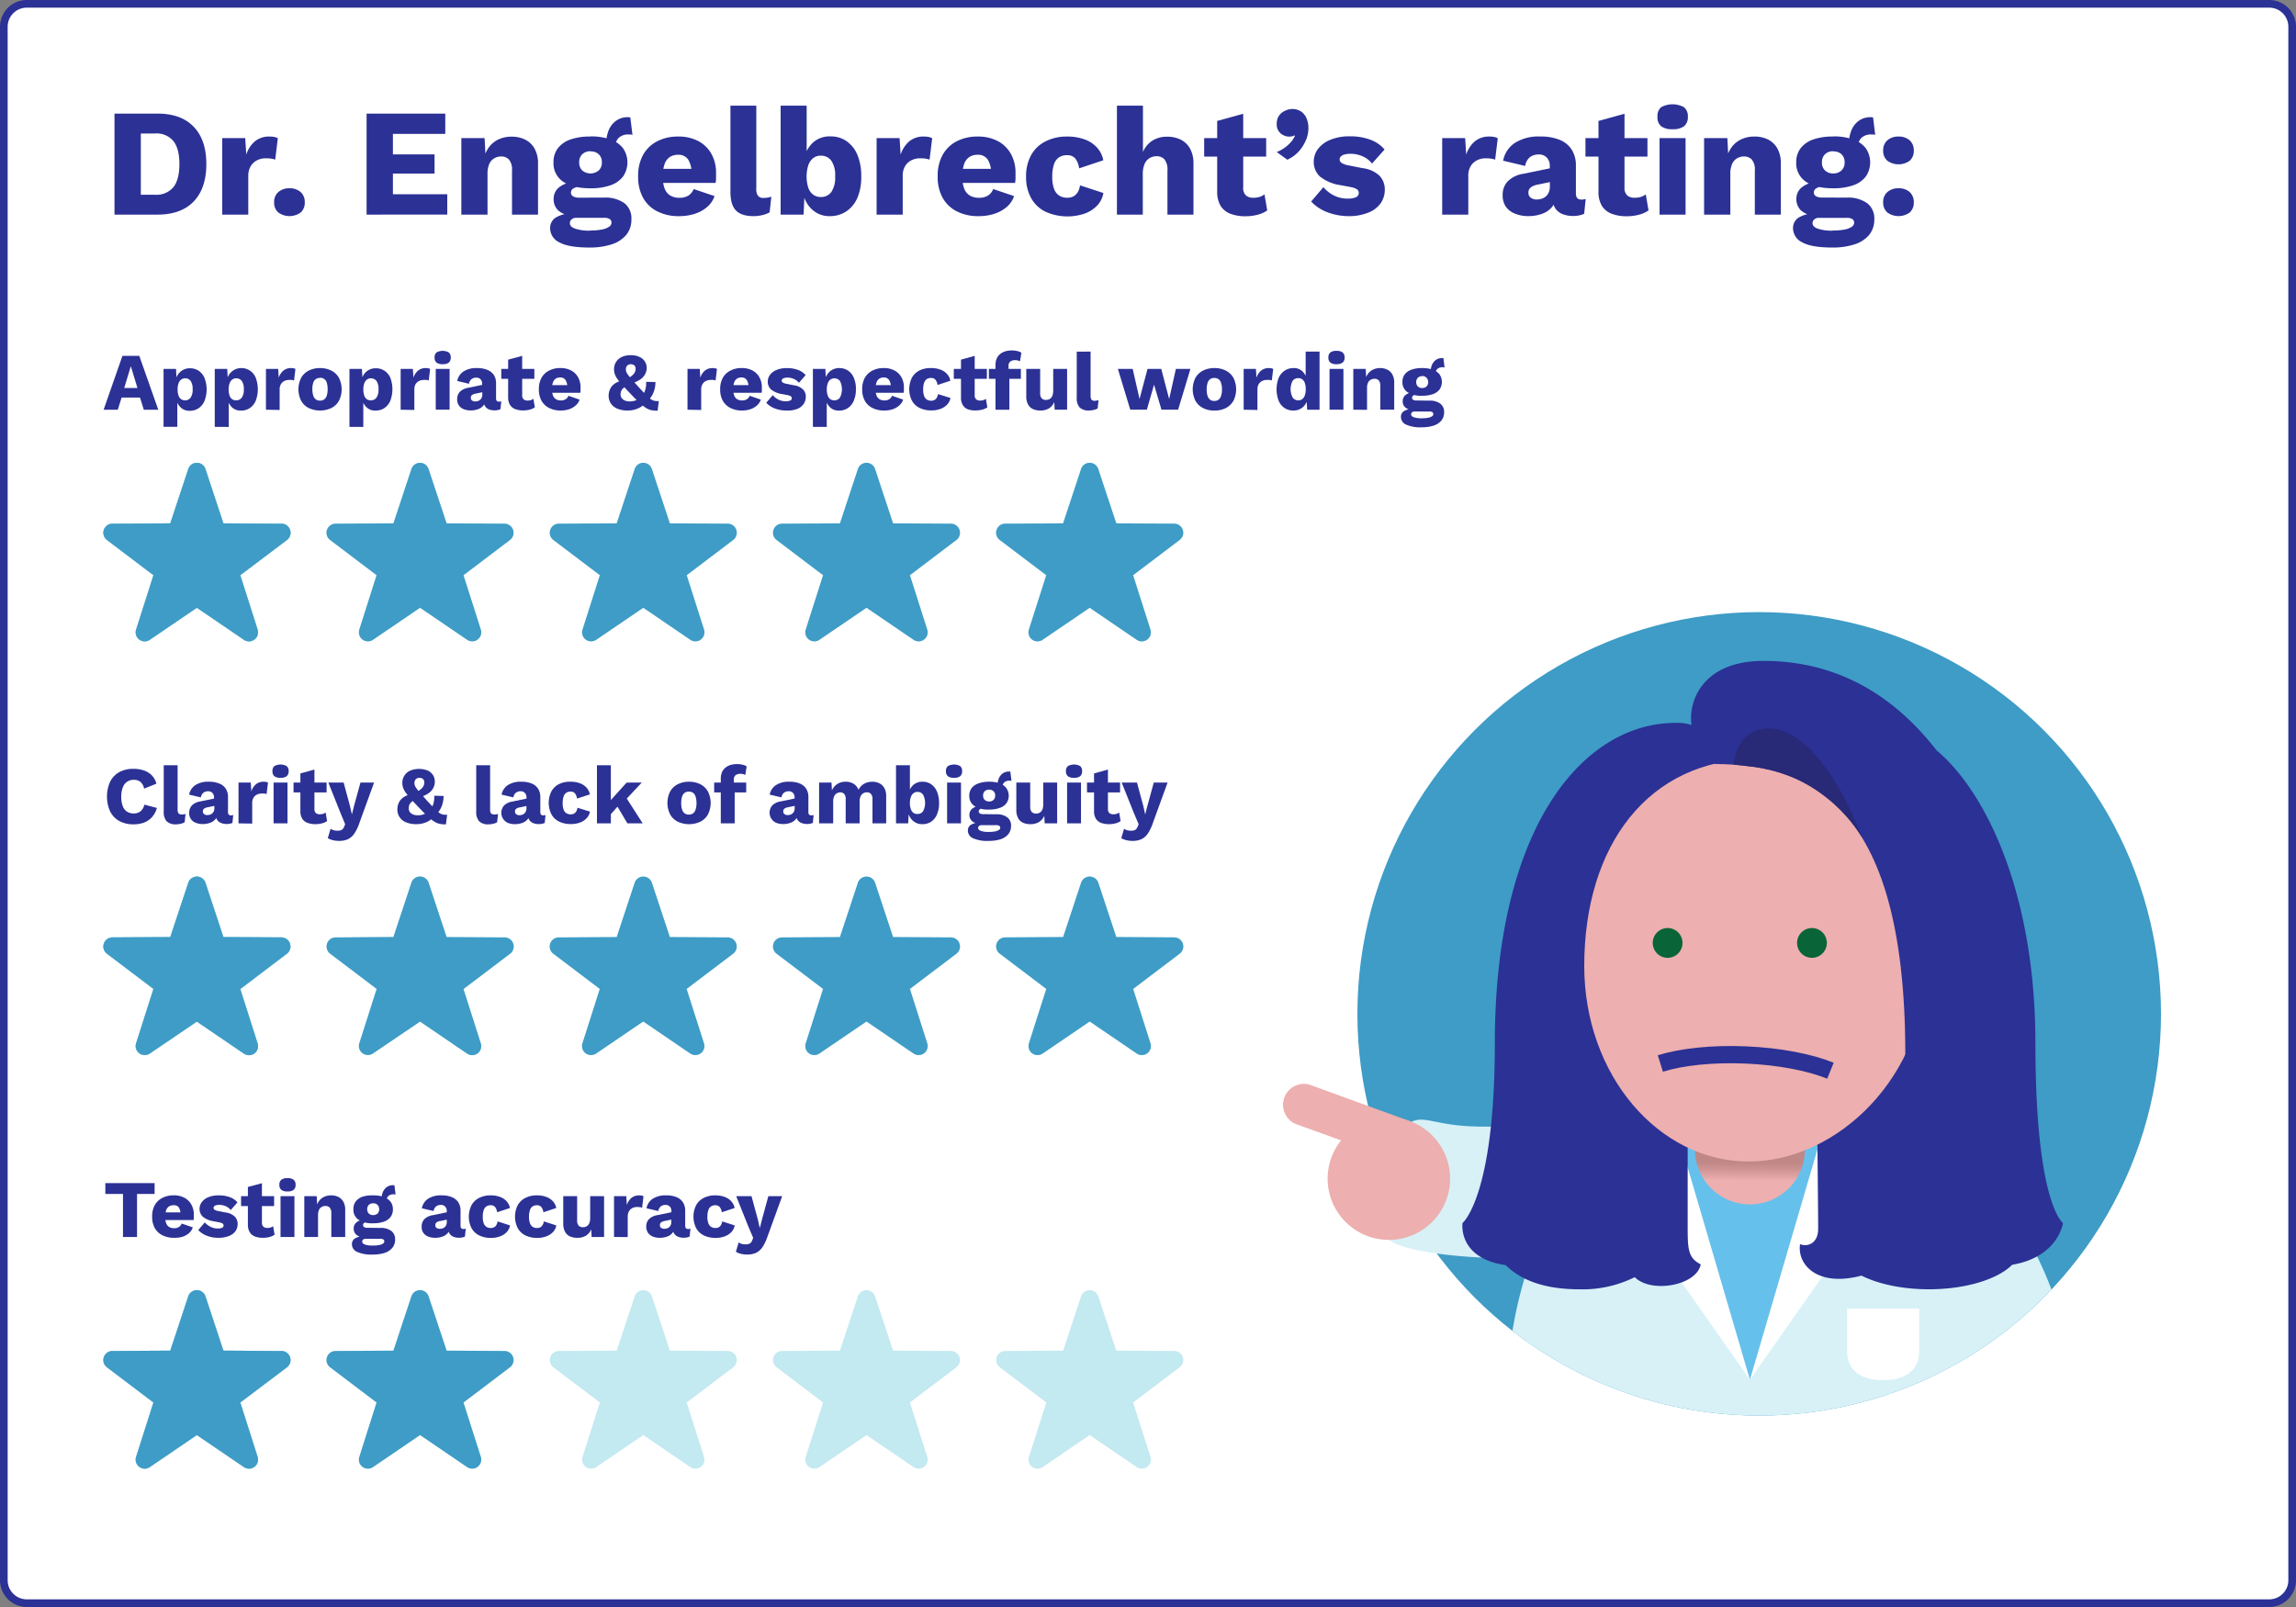
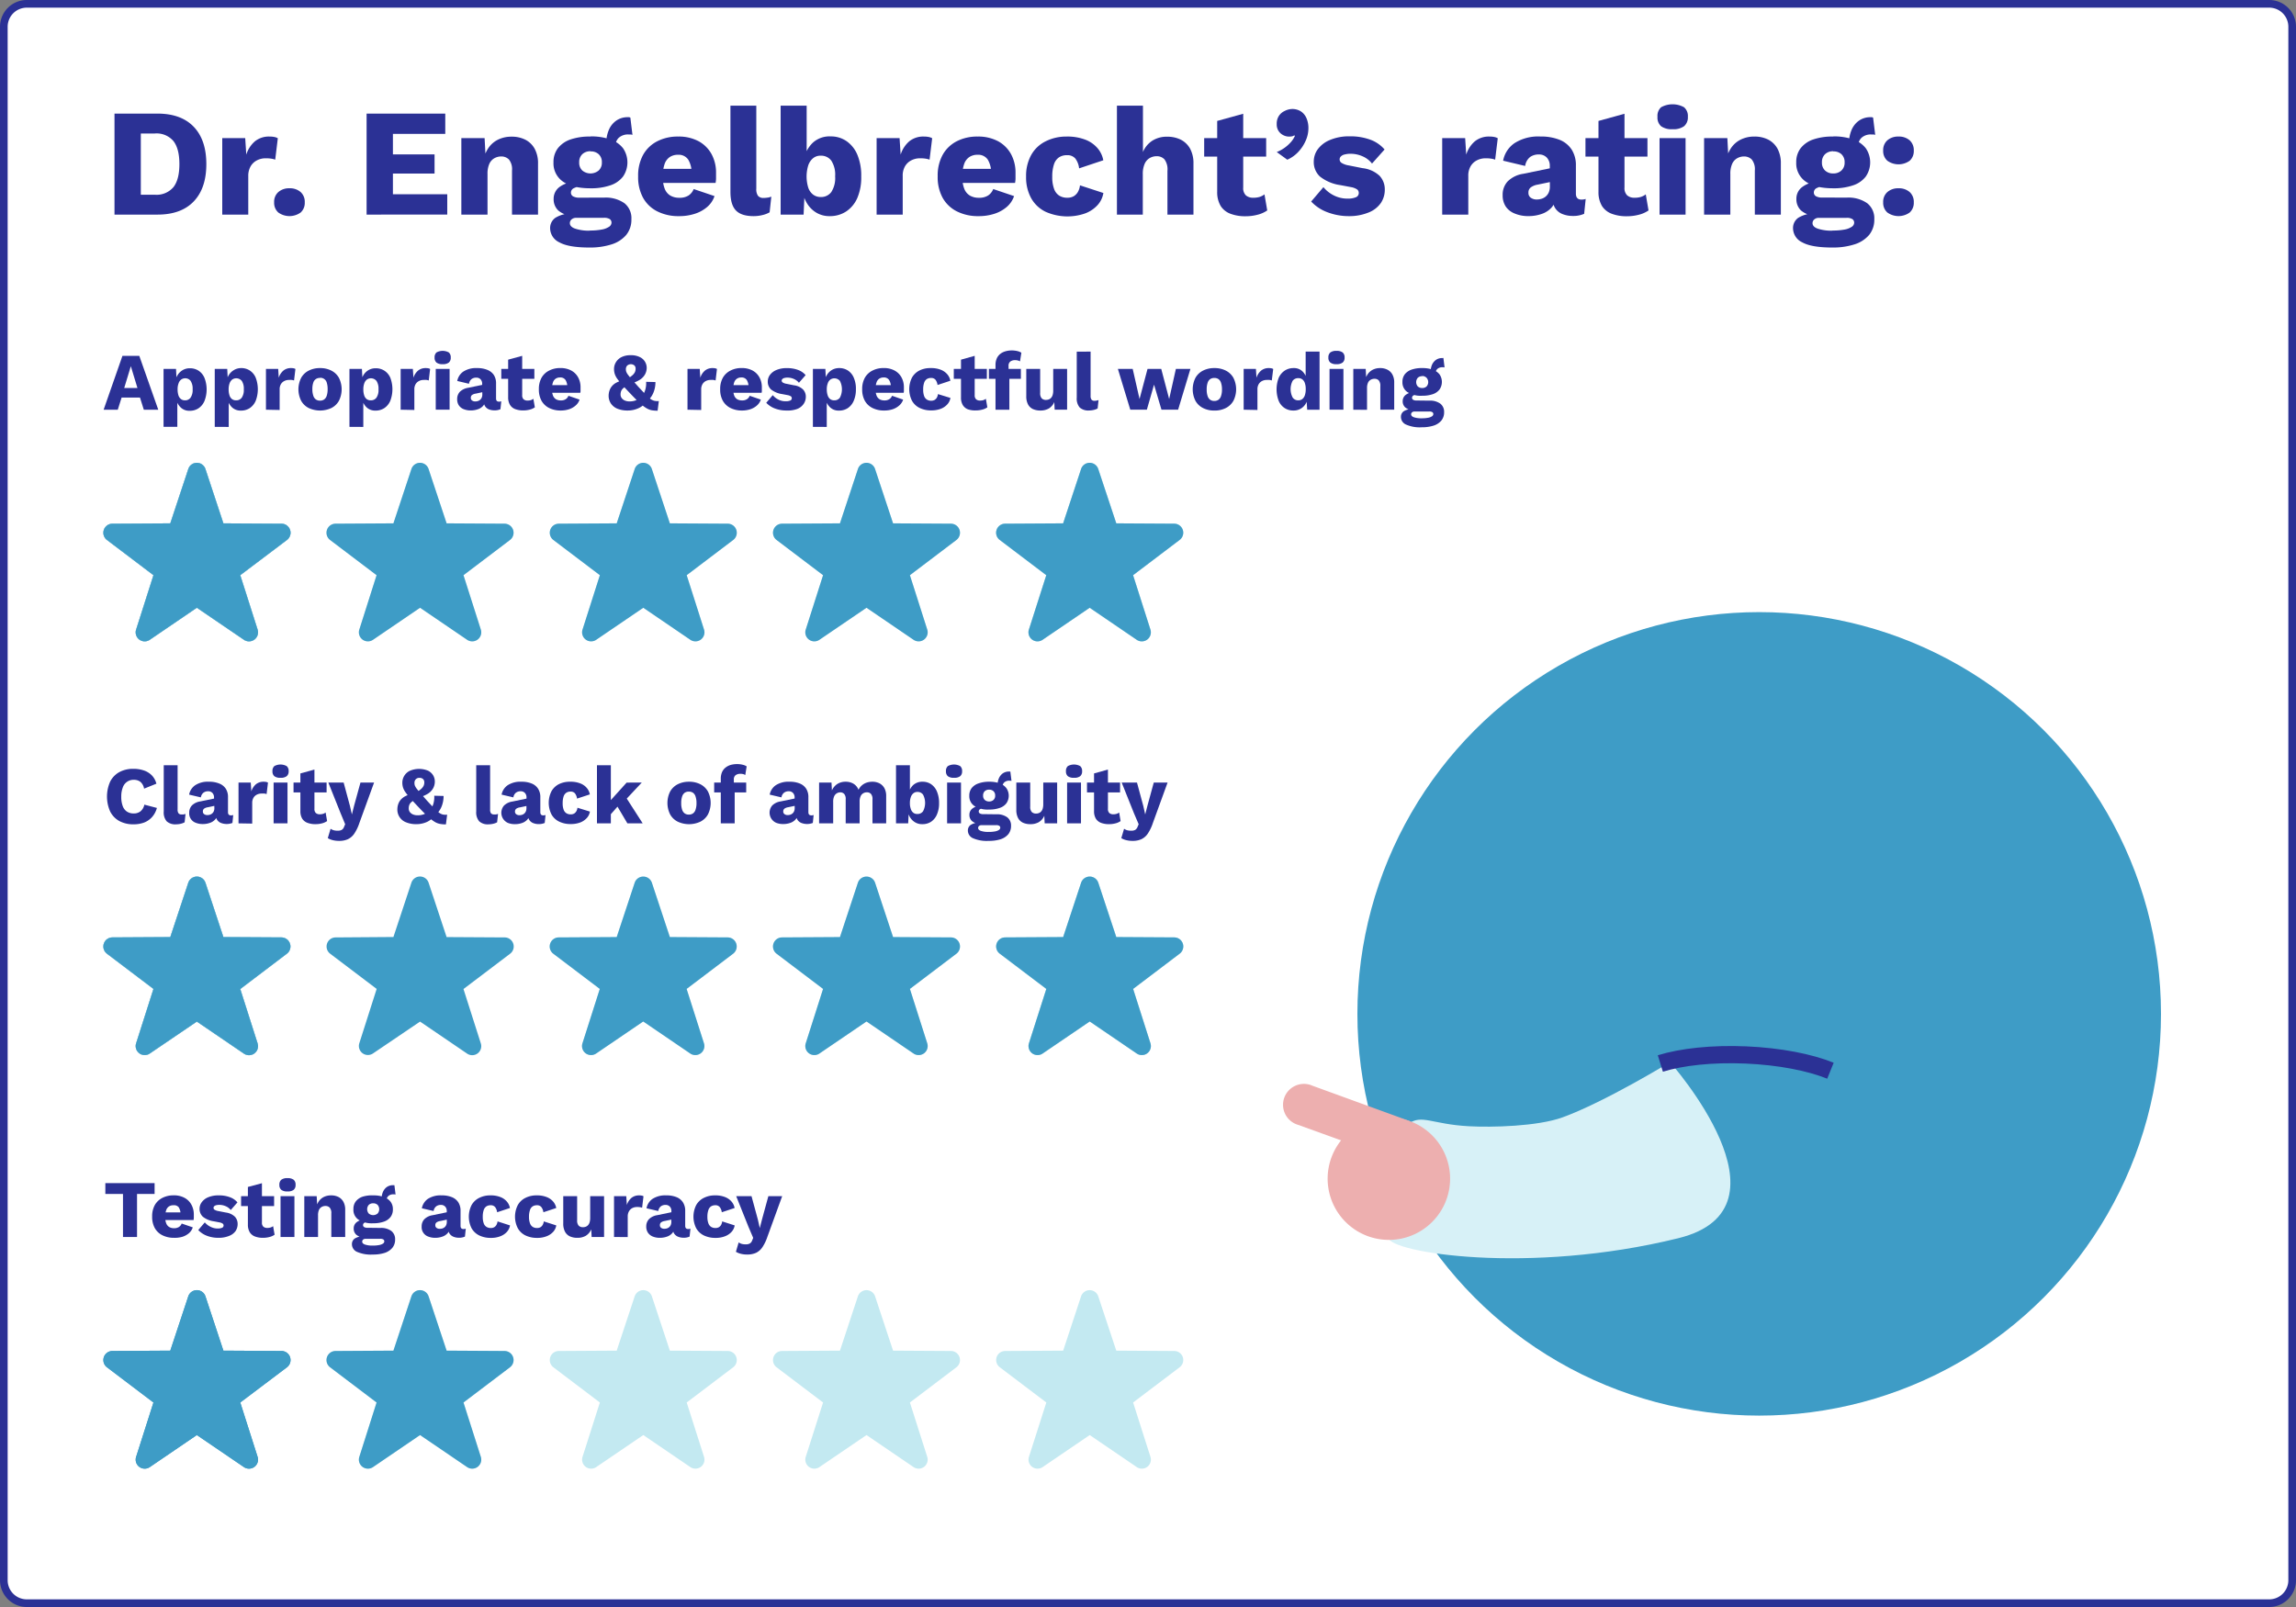
<svg xmlns="http://www.w3.org/2000/svg" viewBox="0 0 600 420">
  <rect x="0" y="0" width="600" height="420" fill="#808080" stroke="none" />
  <defs>
    <clipPath id="clip-path">
-       <circle cx="459.72" cy="264.98" r="105" transform="translate(-52.72 402.68) rotate(-45)" style="fill:none" />
-     </clipPath>
+       </clipPath>
    <linearGradient id="linear-gradient" x1="457.22" y1="308.51" x2="457.31" y2="299.39" gradientUnits="userSpaceOnUse">
      <stop offset="0" stop-color="#edafaf" />
      <stop offset="0.02" stop-color="#eaadad" />
      <stop offset="0.34" stop-color="#cc9191" />
      <stop offset="0.52" stop-color="#c08787" />
    </linearGradient>
  </defs>
  <title>RatingCardA-552</title>
  <g id="Background">
    <rect x="1" y="1" width="598" height="418" rx="6" style="fill:#fff" />
    <path d="M593,2a5,5,0,0,1,5,5V413a5,5,0,0,1-5,5H7a5,5,0,0,1-5-5V7A5,5,0,0,1,7,2H593m0-2H7A7,7,0,0,0,0,7V413a7,7,0,0,0,7,7H593a7,7,0,0,0,7-7V7a7,7,0,0,0-7-7Z" style="fill:#2b3195" />
  </g>
  <g id="Layer_1" data-name="Layer 1">
    <circle cx="459.72" cy="264.98" r="105" style="fill:#3e9cc6" />
    <path d="M362.78,323.48c.46,3.87,36.61,9.8,75.82.13,31.8-7.84-2.18-46-2.18-46s-17.11,10.45-28.12,14.43c-6.53,2.36-18.44,2.64-24.47,2.31-9.67-.53-12.23-3.16-15.74-.67C364.74,296.09,362.34,319.76,362.78,323.48Z" style="fill:#d7f1f7" />
    <path d="M378,313.47A16,16,0,1,1,368.37,293,16,16,0,0,1,378,313.47" style="fill:#edafaf" />
    <path d="M368.37,293,343,283.77A5.46,5.46,0,1,0,339.27,294l25.38,9.18Z" style="fill:#edafaf" />
    <g style="clip-path:url(#clip-path)">
      <circle cx="459.72" cy="264.98" r="105" style="fill:none" />
      <path d="M456.3,282c-38.86,1.46-62.85,40.15-62.85,87.68l66.27,2.23L542,369.71c0-47.53-36-86.22-74.86-87.68Z" style="fill:#d7f1f7" />
      <polygon points="457.3 360.62 482.44 294.62 432.17 294.62 457.3 360.62" style="fill:#66c0ec" />
      <polygon points="424.73 304.24 432.5 312.24 427.37 317.9 457.3 360.62 436.1 288.27 424.73 304.24" style="fill:#fff" />
      <polygon points="489.88 304.24 482.11 312.24 487.24 317.9 457.3 360.62 478.5 288.27 489.88 304.24" style="fill:#fff" />
      <path d="M471.65,300.05a14.35,14.35,0,1,1-28.69,0c0-8.16,6.42-3.62,14.34-3.62S471.65,291.89,471.65,300.05Z" style="fill:url(#linear-gradient)" />
      <path d="M501.53,342l-18.84,0,0,11.12c0,5.51,4.23,7.6,9.44,7.59s9.41-2.12,9.4-7.62Z" style="fill:#fff" />
      <path d="M539.12,319.65s-7.22-4.89-7.22-47c0-39.22-13-65.82-25.83-76.54-7.79-10-21.8-23.38-45.22-23.38-16,0-19.73,10.64-18.81,16.74a12.24,12.24,0,0,0-4.14-.54c-24.27,0-47.26,27.32-47.26,83.72,0,40.17-8.45,47-8.45,47s-1.35,9.18,11.28,11c3.79,3.73,9.74,6.32,19.31,6.32a30.54,30.54,0,0,0,14.42-3.18c4.28,4.32,16.21,2.22,17.24-3.35-3.51-1.73-3.41-4.38-3.41-10.8V286.15h33.82c0,8.33.28,29.29.28,35,0,4.12-3.16,4.77-4.73,4-.81,5.36,4.5,11.32,16.05,8.24,4.36,2.19,10.64,3.57,17.62,3.57,9.65,0,18-2.63,21.77-6.41C537.89,328.53,539.12,319.65,539.12,319.65Z" style="fill:#2b3195" />
-       <path d="M503.26,252.45c0,28.57-22.88,51.12-46.33,51.12S414,281,414,252.45c0-31.25,16.55-54.13,45.33-54.13S503.26,221.2,503.26,252.45Z" style="fill:#edafaf" />
      <path d="M439.68,246.45a3.89,3.89,0,1,0-3.89,3.88,3.89,3.89,0,0,0,3.89-3.88" style="fill:#096438" />
      <path d="M477.4,246.45a3.89,3.89,0,1,0-3.88,3.88,3.89,3.89,0,0,0,3.88-3.88" style="fill:#096438" />
      <path d="M447.84,199.68c26.63,0,51.52,11.77,50,81.88C513,255.67,513,217.42,513,217.42s-26.77-22-47.65-23.51C457.76,193.37,447.84,199.68,447.84,199.68Z" style="fill:#2b3195" />
      <path d="M486.48,218.71c-4-11-13.44-28.32-24.19-28.32-8.75,0-9.28,9.45-9.28,9.45l3.87.43C477.28,202.14,486.48,218.71,486.48,218.71Z" style="fill:#282977" />
    </g>
    <path d="M478.34,279.84c-5.38-2.18-13.26-3.74-22.09-4.12s-16.82.51-22.36,2.23" style="fill:none;stroke:#2b3195;stroke-miterlimit:10;stroke-width:4.5px" />
    <path d="M306.86,245l-15.15-.09-4.7-14.2a2.37,2.37,0,0,0-4.49,0l-4.69,14.2-15.15.09a2.36,2.36,0,0,0-1.41,4.25l12.16,9.21-4.54,14.21a2.36,2.36,0,0,0,3.58,2.67l12.3-8.37,12.29,8.37a2.36,2.36,0,0,0,3.58-2.67l-4.53-14.21,12.16-9.21A2.36,2.36,0,0,0,306.86,245Z" style="fill:#c3e9f1" />
    <path d="M306.86,353.09,291.71,353,287,338.8a2.37,2.37,0,0,0-4.49,0L277.83,353l-15.15.09a2.36,2.36,0,0,0-1.41,4.25l12.16,9.21-4.54,14.21a2.36,2.36,0,0,0,3.58,2.67l12.3-8.37,12.29,8.37a2.36,2.36,0,0,0,3.58-2.67l-4.53-14.21,12.16-9.21A2.36,2.36,0,0,0,306.86,353.09Z" style="fill:#c3e9f1" />
    <path d="M73.53,353.09,58.38,353l-4.69-14.2a2.37,2.37,0,0,0-4.49,0L44.5,353l-15.15.09a2.37,2.37,0,0,0-1.41,4.25l12.16,9.21-4.53,14.21a2.36,2.36,0,0,0,3.58,2.67l12.29-8.37,12.3,8.37a2.36,2.36,0,0,0,3.58-2.67l-4.53-14.21L75,357.34A2.37,2.37,0,0,0,73.53,353.09Z" style="fill:#3e9cc6" />
    <path d="M306.86,136.87l-15.15-.09L287,122.59a2.36,2.36,0,0,0-4.49,0l-4.69,14.19-15.15.09a2.36,2.36,0,0,0-1.41,4.25l12.16,9.21-4.54,14.21a2.36,2.36,0,0,0,3.58,2.67l12.3-8.37,12.29,8.37a2.36,2.36,0,0,0,3.58-2.67l-4.53-14.21,12.16-9.21A2.36,2.36,0,0,0,306.86,136.87Z" style="fill:#c3e9f1" />
-     <path d="M73.53,353.09,58.38,353l-4.69-14.2a2.37,2.37,0,0,0-4.49,0L44.5,353l-15.15.09a2.37,2.37,0,0,0-1.41,4.25l12.16,9.21-4.53,14.21a2.36,2.36,0,0,0,3.58,2.67l12.29-8.37,12.3,8.37a2.36,2.36,0,0,0,3.58-2.67l-4.53-14.21L75,357.34A2.37,2.37,0,0,0,73.53,353.09Z" style="fill:#c3e9f1" />
    <path d="M131.86,353.09,116.71,353,112,338.8a2.37,2.37,0,0,0-4.49,0l-4.7,14.2-15.15.09a2.37,2.37,0,0,0-1.41,4.25l12.16,9.21L93.9,380.76a2.36,2.36,0,0,0,3.58,2.67l12.29-8.37,12.3,8.37a2.36,2.36,0,0,0,3.58-2.67l-4.53-14.21,12.16-9.21A2.37,2.37,0,0,0,131.86,353.09Z" style="fill:#c3e9f1" />
    <path d="M190.2,353.09,175.05,353l-4.7-14.2a2.37,2.37,0,0,0-4.49,0l-4.7,14.2-15.14.09a2.37,2.37,0,0,0-1.42,4.25l12.16,9.21-4.53,14.21a2.36,2.36,0,0,0,3.58,2.67l12.3-8.37,12.29,8.37a2.36,2.36,0,0,0,3.58-2.67l-4.53-14.21,12.16-9.21A2.37,2.37,0,0,0,190.2,353.09Z" style="fill:#c3e9f1" />
    <path d="M248.53,353.09,233.38,353l-4.7-14.2a2.37,2.37,0,0,0-4.49,0L219.5,353l-15.15.09a2.37,2.37,0,0,0-1.42,4.25l12.16,9.21-4.53,14.21a2.36,2.36,0,0,0,3.58,2.67l12.3-8.37,12.29,8.37a2.36,2.36,0,0,0,3.58-2.67l-4.53-14.21,12.16-9.21A2.37,2.37,0,0,0,248.53,353.09Z" style="fill:#c3e9f1" />
    <path d="M306.86,245l-15.15-.09-4.7-14.2a2.37,2.37,0,0,0-4.49,0l-4.69,14.2-15.15.09a2.36,2.36,0,0,0-1.41,4.25l12.16,9.21-4.54,14.21a2.36,2.36,0,0,0,3.58,2.67l12.3-8.37,12.29,8.37a2.36,2.36,0,0,0,3.58-2.67l-4.53-14.21,12.16-9.21A2.36,2.36,0,0,0,306.86,245Z" style="fill:#c3e9f1" />
    <path d="M73.53,245l-15.15-.09-4.69-14.2a2.37,2.37,0,0,0-4.49,0l-4.7,14.2L29.35,245a2.37,2.37,0,0,0-1.41,4.25l12.16,9.21-4.53,14.21a2.36,2.36,0,0,0,3.58,2.67L51.44,267l12.3,8.37a2.36,2.36,0,0,0,3.58-2.67l-4.53-14.21L75,249.23A2.37,2.37,0,0,0,73.53,245Z" style="fill:#3e9cc6" />
    <path d="M73.53,245l-15.15-.09-4.69-14.2a2.37,2.37,0,0,0-4.49,0l-4.7,14.2L29.35,245a2.37,2.37,0,0,0-1.41,4.25l12.16,9.21-4.53,14.21a2.36,2.36,0,0,0,3.58,2.67L51.44,267l12.3,8.37a2.36,2.36,0,0,0,3.58-2.67l-4.53-14.21L75,249.23A2.37,2.37,0,0,0,73.53,245Z" style="fill:#c3e9f1" />
-     <path d="M131.86,245l-15.15-.09L112,230.69a2.37,2.37,0,0,0-4.49,0l-4.7,14.2L87.68,245a2.37,2.37,0,0,0-1.41,4.25l12.16,9.21L93.9,272.65a2.36,2.36,0,0,0,3.58,2.67L109.77,267l12.3,8.37a2.36,2.36,0,0,0,3.58-2.67l-4.53-14.21,12.16-9.21A2.37,2.37,0,0,0,131.86,245Z" style="fill:#c3e9f1" />
    <path d="M190.2,245l-15.15-.09-4.7-14.2a2.37,2.37,0,0,0-4.49,0l-4.7,14.2L146,245a2.37,2.37,0,0,0-1.42,4.25l12.16,9.21-4.53,14.21a2.36,2.36,0,0,0,3.58,2.67l12.3-8.37,12.29,8.37a2.36,2.36,0,0,0,3.58-2.67l-4.53-14.21,12.16-9.21A2.37,2.37,0,0,0,190.2,245Z" style="fill:#c3e9f1" />
    <path d="M248.53,245l-15.15-.09-4.7-14.2a2.37,2.37,0,0,0-4.49,0l-4.69,14.2-15.15.09a2.37,2.37,0,0,0-1.42,4.25l12.16,9.21-4.53,14.21a2.36,2.36,0,0,0,3.58,2.67l12.3-8.37,12.29,8.37a2.36,2.36,0,0,0,3.58-2.67l-4.53-14.21,12.16-9.21A2.37,2.37,0,0,0,248.53,245Z" style="fill:#c3e9f1" />
    <path d="M306.86,136.87l-15.15-.09L287,122.59a2.36,2.36,0,0,0-4.49,0l-4.69,14.19-15.15.09a2.36,2.36,0,0,0-1.41,4.25l12.16,9.21-4.54,14.21a2.36,2.36,0,0,0,3.58,2.67l12.3-8.37,12.29,8.37a2.36,2.36,0,0,0,3.58-2.67l-4.53-14.21,12.16-9.21A2.36,2.36,0,0,0,306.86,136.87Z" style="fill:#c3e9f1" />
    <path d="M73.53,136.87l-15.15-.09-4.69-14.19a2.36,2.36,0,0,0-4.49,0l-4.7,14.19-15.15.09a2.37,2.37,0,0,0-1.41,4.25l12.16,9.21-4.53,14.21a2.36,2.36,0,0,0,3.58,2.67l12.29-8.37,12.3,8.37a2.36,2.36,0,0,0,3.58-2.67l-4.53-14.21L75,141.12A2.37,2.37,0,0,0,73.53,136.87Z" style="fill:#3e9cc6" />
    <path d="M73.53,136.87l-15.15-.09-4.69-14.19a2.36,2.36,0,0,0-4.49,0l-4.7,14.19-15.15.09a2.37,2.37,0,0,0-1.41,4.25l12.16,9.21-4.53,14.21a2.36,2.36,0,0,0,3.58,2.67l12.29-8.37,12.3,8.37a2.36,2.36,0,0,0,3.58-2.67l-4.53-14.21L75,141.12A2.37,2.37,0,0,0,73.53,136.87Z" style="fill:#c3e9f1" />
    <path d="M131.86,136.87l-15.15-.09L112,122.59a2.36,2.36,0,0,0-4.49,0l-4.7,14.19-15.15.09a2.37,2.37,0,0,0-1.41,4.25l12.16,9.21L93.9,164.54a2.36,2.36,0,0,0,3.58,2.67l12.29-8.37,12.3,8.37a2.36,2.36,0,0,0,3.58-2.67l-4.53-14.21,12.16-9.21A2.37,2.37,0,0,0,131.86,136.87Z" style="fill:#c3e9f1" />
    <path d="M190.2,136.87l-15.15-.09-4.7-14.19a2.36,2.36,0,0,0-4.49,0l-4.7,14.19-15.14.09a2.37,2.37,0,0,0-1.42,4.25l12.16,9.21-4.53,14.21a2.36,2.36,0,0,0,3.58,2.67l12.3-8.37,12.29,8.37a2.36,2.36,0,0,0,3.58-2.67l-4.53-14.21,12.16-9.21A2.37,2.37,0,0,0,190.2,136.87Z" style="fill:#c3e9f1" />
    <path d="M248.53,136.87l-15.15-.09-4.7-14.19a2.36,2.36,0,0,0-4.49,0l-4.69,14.19-15.15.09a2.37,2.37,0,0,0-1.42,4.25l12.16,9.21-4.53,14.21a2.36,2.36,0,0,0,3.58,2.67l12.3-8.37,12.29,8.37a2.36,2.36,0,0,0,3.58-2.67l-4.53-14.21,12.16-9.21A2.37,2.37,0,0,0,248.53,136.87Z" style="fill:#c3e9f1" />
    <path d="M73.53,353.09,58.38,353l-4.69-14.2a2.37,2.37,0,0,0-4.49,0L44.5,353l-15.15.09a2.37,2.37,0,0,0-1.41,4.25l12.16,9.21-4.53,14.21a2.36,2.36,0,0,0,3.58,2.67l12.29-8.37,12.3,8.37a2.36,2.36,0,0,0,3.58-2.67l-4.53-14.21L75,357.34A2.37,2.37,0,0,0,73.53,353.09Z" style="fill:#3e9cc6" />
    <path d="M131.86,353.09,116.71,353,112,338.8a2.37,2.37,0,0,0-4.49,0l-4.7,14.2-15.15.09a2.37,2.37,0,0,0-1.41,4.25l12.16,9.21L93.9,380.76a2.36,2.36,0,0,0,3.58,2.67l12.29-8.37,12.3,8.37a2.36,2.36,0,0,0,3.58-2.67l-4.53-14.21,12.16-9.21A2.37,2.37,0,0,0,131.86,353.09Z" style="fill:#3e9cc6" />
    <path d="M73.53,245l-15.15-.09-4.69-14.2a2.37,2.37,0,0,0-4.49,0l-4.7,14.2L29.35,245a2.37,2.37,0,0,0-1.41,4.25l12.16,9.21-4.53,14.21a2.36,2.36,0,0,0,3.58,2.67L51.44,267l12.3,8.37a2.36,2.36,0,0,0,3.58-2.67l-4.53-14.21L75,249.23A2.37,2.37,0,0,0,73.53,245Z" style="fill:#3e9cc6" />
    <path d="M131.86,245l-15.15-.09L112,230.69a2.37,2.37,0,0,0-4.49,0l-4.7,14.2L87.68,245a2.37,2.37,0,0,0-1.41,4.25l12.16,9.21L93.9,272.65a2.36,2.36,0,0,0,3.58,2.67L109.77,267l12.3,8.37a2.36,2.36,0,0,0,3.58-2.67l-4.53-14.21,12.16-9.21A2.37,2.37,0,0,0,131.86,245Z" style="fill:#3e9cc6" />
    <path d="M190.2,245l-15.15-.09-4.7-14.2a2.37,2.37,0,0,0-4.49,0l-4.7,14.2L146,245a2.37,2.37,0,0,0-1.42,4.25l12.16,9.21-4.53,14.21a2.36,2.36,0,0,0,3.58,2.67l12.3-8.37,12.29,8.37a2.36,2.36,0,0,0,3.58-2.67l-4.53-14.21,12.16-9.21A2.37,2.37,0,0,0,190.2,245Z" style="fill:#3e9cc6" />
    <path d="M248.53,245l-15.15-.09-4.7-14.2a2.37,2.37,0,0,0-4.49,0l-4.69,14.2-15.15.09a2.37,2.37,0,0,0-1.42,4.25l12.16,9.21-4.53,14.21a2.36,2.36,0,0,0,3.58,2.67l12.3-8.37,12.29,8.37a2.36,2.36,0,0,0,3.58-2.67l-4.53-14.21,12.16-9.21A2.37,2.37,0,0,0,248.53,245Z" style="fill:#3e9cc6" />
    <path d="M306.86,245l-15.15-.09-4.7-14.2a2.37,2.37,0,0,0-4.49,0l-4.69,14.2-15.15.09a2.36,2.36,0,0,0-1.41,4.25l12.16,9.21-4.54,14.21a2.36,2.36,0,0,0,3.58,2.67l12.3-8.37,12.29,8.37a2.36,2.36,0,0,0,3.58-2.67l-4.53-14.21,12.16-9.21A2.36,2.36,0,0,0,306.86,245Z" style="fill:#3e9cc6" />
    <path d="M73.53,136.87l-15.15-.09-4.69-14.19a2.36,2.36,0,0,0-4.49,0l-4.7,14.19-15.15.09a2.37,2.37,0,0,0-1.41,4.25l12.16,9.21-4.53,14.21a2.36,2.36,0,0,0,3.58,2.67l12.29-8.37,12.3,8.37a2.36,2.36,0,0,0,3.58-2.67l-4.53-14.21L75,141.12A2.37,2.37,0,0,0,73.53,136.87Z" style="fill:#3e9cc6" />
    <path d="M131.86,136.87l-15.15-.09L112,122.59a2.36,2.36,0,0,0-4.49,0l-4.7,14.19-15.15.09a2.37,2.37,0,0,0-1.41,4.25l12.16,9.21L93.9,164.54a2.36,2.36,0,0,0,3.58,2.67l12.29-8.37,12.3,8.37a2.36,2.36,0,0,0,3.58-2.67l-4.53-14.21,12.16-9.21A2.37,2.37,0,0,0,131.86,136.87Z" style="fill:#3e9cc6" />
    <path d="M190.2,136.87l-15.15-.09-4.7-14.19a2.36,2.36,0,0,0-4.49,0l-4.7,14.19-15.14.09a2.37,2.37,0,0,0-1.42,4.25l12.16,9.21-4.53,14.21a2.36,2.36,0,0,0,3.58,2.67l12.3-8.37,12.29,8.37a2.36,2.36,0,0,0,3.58-2.67l-4.53-14.21,12.16-9.21A2.37,2.37,0,0,0,190.2,136.87Z" style="fill:#3e9cc6" />
    <path d="M248.53,136.87l-15.15-.09-4.7-14.19a2.36,2.36,0,0,0-4.49,0l-4.69,14.19-15.15.09a2.37,2.37,0,0,0-1.42,4.25l12.16,9.21-4.53,14.21a2.36,2.36,0,0,0,3.58,2.67l12.3-8.37,12.29,8.37a2.36,2.36,0,0,0,3.58-2.67l-4.53-14.21,12.16-9.21A2.37,2.37,0,0,0,248.53,136.87Z" style="fill:#3e9cc6" />
    <path d="M306.86,136.87l-15.15-.09L287,122.59a2.36,2.36,0,0,0-4.49,0l-4.69,14.19-15.15.09a2.36,2.36,0,0,0-1.41,4.25l12.16,9.21-4.54,14.21a2.36,2.36,0,0,0,3.58,2.67l12.3-8.37,12.29,8.37a2.36,2.36,0,0,0,3.58-2.67l-4.53-14.21,12.16-9.21A2.36,2.36,0,0,0,306.86,136.87Z" style="fill:#3e9cc6" />
  </g>
  <g id="Text">
    <path d="M41.12,29.69q6.2,0,9.5,3.44t3.3,9.76q0,6.31-3.3,9.76t-9.5,3.44H29.92V29.69Zm-.68,21.2a5.76,5.76,0,0,0,4.9-2q1.54-2,1.54-6t-1.54-6a5.76,5.76,0,0,0-4.9-2H36.8v16Z" style="fill:#2b3195" />
    <path d="M58.08,56.09v-20h6l.28,4.32a7.57,7.57,0,0,1,2.26-3.48,5.77,5.77,0,0,1,3.82-1.24,6.06,6.06,0,0,1,1.3.12,2.82,2.82,0,0,1,.86.32l-.68,5.6a5,5,0,0,0-1-.26,9.15,9.15,0,0,0-1.5-.1,4.89,4.89,0,0,0-2.24.52,4,4,0,0,0-1.66,1.54A4.93,4.93,0,0,0,64.88,46V56.09Z" style="fill:#2b3195" />
    <path d="M75.64,49.21a4.23,4.23,0,0,1,2.94,1,3.42,3.42,0,0,1,1.06,2.68,3.37,3.37,0,0,1-1.06,2.64,5,5,0,0,1-5.86,0,3.35,3.35,0,0,1-1.08-2.64,3.39,3.39,0,0,1,1.08-2.68A4.23,4.23,0,0,1,75.64,49.21Z" style="fill:#2b3195" />
    <path d="M95.8,56.09V29.69h20.56V35H102.68v5.36h10.88v5H102.68v5.4h14.2v5.32Z" style="fill:#2b3195" />
    <path d="M120.56,56.09v-20h6.08L127,43l-.76-.76a9,9,0,0,1,1.42-3.6,6.55,6.55,0,0,1,2.56-2.18,7.91,7.91,0,0,1,3.46-.74,7.79,7.79,0,0,1,3.62.8,5.79,5.79,0,0,1,2.42,2.36,7.87,7.87,0,0,1,.88,3.92V56.09h-6.8V44.57a4.06,4.06,0,0,0-.8-2.88,2.78,2.78,0,0,0-2-.8,3.65,3.65,0,0,0-1.8.46,3.15,3.15,0,0,0-1.32,1.46,6.27,6.27,0,0,0-.48,2.68v10.6Z" style="fill:#2b3195" />
    <path d="M157.84,51.65a8.51,8.51,0,0,1,5.34,1.46A5,5,0,0,1,165,57.29a6.27,6.27,0,0,1-1.36,4.12,8.24,8.24,0,0,1-3.82,2.46,18.37,18.37,0,0,1-5.82.82q-5.44,0-7.84-1.36a4.11,4.11,0,0,1-2.4-3.68,3.25,3.25,0,0,1,1.36-2.72,7.91,7.91,0,0,1,4.52-1.12l-.16.64A6.4,6.4,0,0,1,145.88,55a4,4,0,0,1-1.2-3,3.8,3.8,0,0,1,1.52-3.12,6.88,6.88,0,0,1,4-1.32l2.48,1.16h-.64a4.49,4.49,0,0,0-2.2.52,1.27,1.27,0,0,0-.64,1.08,1.11,1.11,0,0,0,.56,1,3.25,3.25,0,0,0,1.68.34Zm-3.52-16a15.12,15.12,0,0,1,5.2.8,7.09,7.09,0,0,1,3.3,2.3,6.54,6.54,0,0,1,0,7.38,6.88,6.88,0,0,1-3.3,2.3,15.39,15.39,0,0,1-5.2.78q-4.75,0-7.22-1.76a5.78,5.78,0,0,1-2.46-5,5.93,5.93,0,0,1,1.14-3.7,7.09,7.09,0,0,1,3.3-2.3A15.24,15.24,0,0,1,154.32,35.69Zm-.24,24.6a16.4,16.4,0,0,0,3.18-.26,5,5,0,0,0,1.9-.72,1.33,1.33,0,0,0,.64-1.06,1.14,1.14,0,0,0-.44-.94,2.71,2.71,0,0,0-1.6-.34H150.6a1.78,1.78,0,0,0-1.22.4,1.27,1.27,0,0,0-.46,1c0,.61.45,1.09,1.36,1.42A11.51,11.51,0,0,0,154.08,60.29Zm.24-20.72a3,3,0,0,0-2.14.76,2.8,2.8,0,0,0-.82,2.16,2.74,2.74,0,0,0,.82,2.12,3.36,3.36,0,0,0,4.26,0,2.71,2.71,0,0,0,.84-2.12,2.77,2.77,0,0,0-.84-2.16A3,3,0,0,0,154.32,39.57Zm10.4-8.84.56,4.56a2.05,2.05,0,0,0-.48-.1l-.48,0a3.58,3.58,0,0,0-2.62.86,2.88,2.88,0,0,0-.86,2.14l-2.4-.88a8.53,8.53,0,0,1,.6-3.16,5.69,5.69,0,0,1,1.86-2.48,5.1,5.1,0,0,1,3.18-1h.3A1.27,1.27,0,0,1,164.72,30.73Z" style="fill:#2b3195" />
    <path d="M177.48,56.49a12.29,12.29,0,0,1-5.7-1.24,8.72,8.72,0,0,1-3.72-3.54,11.23,11.23,0,0,1-1.3-5.62,11.23,11.23,0,0,1,1.3-5.62,8.79,8.79,0,0,1,3.68-3.54,11.57,11.57,0,0,1,5.46-1.24,11,11,0,0,1,5.36,1.22,8.47,8.47,0,0,1,3.38,3.36,10.06,10.06,0,0,1,1.18,4.9c0,.51,0,1,0,1.46s-.07.86-.12,1.18H171.12V44.13H184l-3.28,1.28a6.61,6.61,0,0,0-.86-3.68,3,3,0,0,0-2.66-1.28,3.83,3.83,0,0,0-2.18.6,3.61,3.61,0,0,0-1.36,1.86,9.6,9.6,0,0,0-.46,3.26,8.13,8.13,0,0,0,.52,3.2,3.57,3.57,0,0,0,1.48,1.76,4.55,4.55,0,0,0,2.32.56,4.31,4.31,0,0,0,2.42-.6,3.63,3.63,0,0,0,1.34-1.68l5.44,1.84a6.42,6.42,0,0,1-1.94,2.86,9.28,9.28,0,0,1-3.26,1.78A13.25,13.25,0,0,1,177.48,56.49Z" style="fill:#2b3195" />
    <path d="M197.64,27.61V49.29a3,3,0,0,0,.44,1.88,1.78,1.78,0,0,0,1.48.56,5.53,5.53,0,0,0,1-.08c.27,0,.58-.13,1-.24l-.44,4.08a6.84,6.84,0,0,1-1.88.72,9.61,9.61,0,0,1-2.28.28c-2.14,0-3.68-.49-4.64-1.48s-1.44-2.6-1.44-4.84V27.61Z" style="fill:#2b3195" />
    <path d="M216.84,56.49a6.67,6.67,0,0,1-3.46-.88,7.12,7.12,0,0,1-2.46-2.42,9,9,0,0,1-1.24-3.5l.64-.84L210,56.09h-6V27.61h6.8V42.37l-.64-1a7.83,7.83,0,0,1,2.28-4.1,6.48,6.48,0,0,1,4.64-1.62,7.18,7.18,0,0,1,4.14,1.24,8.16,8.16,0,0,1,2.84,3.58,14.14,14.14,0,0,1,1,5.66,13.56,13.56,0,0,1-1,5.56,8.13,8.13,0,0,1-2.88,3.54A7.68,7.68,0,0,1,216.84,56.49Zm-2.36-5a3.29,3.29,0,0,0,2.76-1.3,6.72,6.72,0,0,0,1-4.1,6.72,6.72,0,0,0-1-4.1,3.29,3.29,0,0,0-2.76-1.3,3,3,0,0,0-2,.66,4.1,4.1,0,0,0-1.26,1.86,9.91,9.91,0,0,0,0,5.84,3.78,3.78,0,0,0,1.28,1.82A3.23,3.23,0,0,0,214.48,51.49Z" style="fill:#2b3195" />
    <path d="M229.08,56.09v-20h6l.28,4.32a7.57,7.57,0,0,1,2.26-3.48,5.77,5.77,0,0,1,3.82-1.24,6.06,6.06,0,0,1,1.3.12,2.93,2.93,0,0,1,.86.32l-.68,5.6a5,5,0,0,0-1-.26,9.15,9.15,0,0,0-1.5-.1,4.89,4.89,0,0,0-2.24.52,4,4,0,0,0-1.66,1.54,4.83,4.83,0,0,0-.62,2.58V56.09Z" style="fill:#2b3195" />
    <path d="M255.76,56.49a12.29,12.29,0,0,1-5.7-1.24,8.77,8.77,0,0,1-3.72-3.54,11.23,11.23,0,0,1-1.3-5.62,11.23,11.23,0,0,1,1.3-5.62A8.79,8.79,0,0,1,250,36.93a11.57,11.57,0,0,1,5.46-1.24,11,11,0,0,1,5.36,1.22,8.47,8.47,0,0,1,3.38,3.36,10.06,10.06,0,0,1,1.18,4.9c0,.51,0,1,0,1.46s-.07.86-.12,1.18H249.4V44.13h12.88L259,45.41a6.61,6.61,0,0,0-.86-3.68,3,3,0,0,0-2.66-1.28,3.83,3.83,0,0,0-2.18.6,3.61,3.61,0,0,0-1.36,1.86,9.6,9.6,0,0,0-.46,3.26,8.13,8.13,0,0,0,.52,3.2,3.57,3.57,0,0,0,1.48,1.76,4.55,4.55,0,0,0,2.32.56,4.31,4.31,0,0,0,2.42-.6,3.63,3.63,0,0,0,1.34-1.68L265,51.25a6.42,6.42,0,0,1-1.94,2.86,9.28,9.28,0,0,1-3.26,1.78A13.25,13.25,0,0,1,255.76,56.49Z" style="fill:#2b3195" />
    <path d="M278.68,35.69a13.06,13.06,0,0,1,5.06.86,7.92,7.92,0,0,1,3.16,2.28,6.69,6.69,0,0,1,1.42,3.06L282,44a5.24,5.24,0,0,0-1-2.58,2.68,2.68,0,0,0-2.14-.86,3.72,3.72,0,0,0-2.14.58,3.49,3.49,0,0,0-1.3,1.84,10,10,0,0,0-.44,3.22,8.8,8.8,0,0,0,.48,3.18,3.45,3.45,0,0,0,1.36,1.76,3.88,3.88,0,0,0,2.08.54,3.34,3.34,0,0,0,1.66-.38,3.13,3.13,0,0,0,1.1-1.1,4.35,4.35,0,0,0,.56-1.76l6.12,2a6.17,6.17,0,0,1-1.5,3.14,8.38,8.38,0,0,1-3.22,2.18,14.05,14.05,0,0,1-10.4-.42,8.63,8.63,0,0,1-3.76-3.56,11.26,11.26,0,0,1-1.32-5.62,11.26,11.26,0,0,1,1.32-5.62,8.7,8.7,0,0,1,3.7-3.56A11.92,11.92,0,0,1,278.68,35.69Z" style="fill:#2b3195" />
    <path d="M291.88,56.09V27.61h6.8V39.73a6.47,6.47,0,0,1,2.52-3,7,7,0,0,1,3.8-1,7.82,7.82,0,0,1,3.62.8A5.85,5.85,0,0,1,311,38.85a8,8,0,0,1,.88,3.92V56.09h-6.8V44.65a4.35,4.35,0,0,0-.78-3,2.7,2.7,0,0,0-2.06-.82,3.57,3.57,0,0,0-1.8.48,3.26,3.26,0,0,0-1.32,1.52,6.53,6.53,0,0,0-.48,2.72V56.09Z" style="fill:#2b3195" />
    <path d="M330.88,36.09v4.84h-16.2V36.09Zm-6-6.36V49a2.62,2.62,0,0,0,.7,2.06,2.82,2.82,0,0,0,1.94.62,5.47,5.47,0,0,0,1.66-.22,4.22,4.22,0,0,0,1.26-.66l.72,4.2a7.72,7.72,0,0,1-2.52,1.12,12.14,12.14,0,0,1-3.12.4,10.85,10.85,0,0,1-3.94-.64,5.17,5.17,0,0,1-2.56-2,7,7,0,0,1-.94-3.72V31.61Z" style="fill:#2b3195" />
    <path d="M337.6,28.49a4.16,4.16,0,0,1,2.44.68A4.08,4.08,0,0,1,341.46,31a6.46,6.46,0,0,1,.46,2.46,8,8,0,0,1-.78,3.46,10.22,10.22,0,0,1-2,2.92,8.79,8.79,0,0,1-2.74,1.9l-2.76-2a9.53,9.53,0,0,0,2.06-1.12,10.2,10.2,0,0,0,1.64-1.48,6.35,6.35,0,0,0,1.06-1.64l-.2-.12a1.32,1.32,0,0,1-.52.24,3.85,3.85,0,0,1-.84.08,3.31,3.31,0,0,1-1.46-.36,3.13,3.13,0,0,1-1.24-1.08,3.1,3.1,0,0,1-.5-1.84,3.7,3.7,0,0,1,.56-2.12,3.54,3.54,0,0,1,1.48-1.28A4.5,4.5,0,0,1,337.6,28.49Z" style="fill:#2b3195" />
    <path d="M352.52,56.49a15.66,15.66,0,0,1-5.58-1,11.12,11.12,0,0,1-4.3-2.82l3.2-3.76a8.34,8.34,0,0,0,2.68,2.14,7.83,7.83,0,0,0,3.68.86,5.35,5.35,0,0,0,2.08-.34,1.18,1.18,0,0,0,.8-1.14,1.15,1.15,0,0,0-.4-.9,4.15,4.15,0,0,0-1.6-.62l-2.76-.52a11.11,11.11,0,0,1-5.4-2.26,5.13,5.13,0,0,1-1.6-3.94,5.43,5.43,0,0,1,1-3.12,7.37,7.37,0,0,1,3.12-2.44,12.75,12.75,0,0,1,5.3-1,15,15,0,0,1,5.36.88,8.89,8.89,0,0,1,3.72,2.56l-3.28,3.68a6.18,6.18,0,0,0-2.48-1.9,7.69,7.69,0,0,0-3.08-.66,6,6,0,0,0-1.58.18,2,2,0,0,0-1,.52,1.08,1.08,0,0,0,.18,1.68,5,5,0,0,0,1.86.66l3.64.72a7.75,7.75,0,0,1,4.44,2,5.17,5.17,0,0,1,1.36,3.6,6.19,6.19,0,0,1-1,3.46,7,7,0,0,1-3.12,2.48A13.28,13.28,0,0,1,352.52,56.49Z" style="fill:#2b3195" />
    <path d="M376.88,56.09v-20h6l.28,4.32a7.5,7.5,0,0,1,2.26-3.48,5.77,5.77,0,0,1,3.82-1.24,6.12,6.12,0,0,1,1.3.12,2.93,2.93,0,0,1,.86.32l-.68,5.6a5,5,0,0,0-1-.26,9.32,9.32,0,0,0-1.5-.1,4.89,4.89,0,0,0-2.24.52,4,4,0,0,0-1.66,1.54,4.83,4.83,0,0,0-.62,2.58V56.09Z" style="fill:#2b3195" />
    <path d="M405,43.41a3.1,3.1,0,0,0-.78-2.22,2.75,2.75,0,0,0-2.1-.82,3.82,3.82,0,0,0-2.26.66,3.64,3.64,0,0,0-1.3,2.34L392.8,42a7.15,7.15,0,0,1,3-4.6,11.5,11.5,0,0,1,6.76-1.72,13,13,0,0,1,5,.86,6.78,6.78,0,0,1,3.16,2.56,7.56,7.56,0,0,1,1.1,4.18v7.32c0,1,.46,1.56,1.4,1.56a3.41,3.41,0,0,0,1.16-.16l-.4,3.88a6.94,6.94,0,0,1-2.92.56,7.19,7.19,0,0,1-2.76-.5,4,4,0,0,1-1.88-1.52,4.51,4.51,0,0,1-.68-2.58v-.24l.76-.28a4.19,4.19,0,0,1-1,2.88,6.08,6.08,0,0,1-2.64,1.72,10.37,10.37,0,0,1-3.38.56,9.05,9.05,0,0,1-3.56-.64A5.1,5.1,0,0,1,393.5,54a5.26,5.26,0,0,1-.82-3,5.09,5.09,0,0,1,1.3-3.58,7.29,7.29,0,0,1,4.1-2l7.56-1.56,0,3.6-3.84.8A4.14,4.14,0,0,0,400,49a1.65,1.65,0,0,0-.58,1.38,1.48,1.48,0,0,0,.64,1.32,2.62,2.62,0,0,0,1.52.44,4.36,4.36,0,0,0,1.3-.2,3.07,3.07,0,0,0,1.1-.62,3,3,0,0,0,.76-1.06,3.89,3.89,0,0,0,.28-1.52Z" style="fill:#2b3195" />
    <path d="M430.52,36.09v4.84h-16.2V36.09Zm-6-6.36V49a2.62,2.62,0,0,0,.7,2.06,2.82,2.82,0,0,0,1.94.62,5.47,5.47,0,0,0,1.66-.22,4.22,4.22,0,0,0,1.26-.66l.72,4.2a7.72,7.72,0,0,1-2.52,1.12,12.14,12.14,0,0,1-3.12.4,10.85,10.85,0,0,1-3.94-.64,5.17,5.17,0,0,1-2.56-2,7,7,0,0,1-.94-3.72V31.61Z" style="fill:#2b3195" />
    <path d="M437.08,33.77a4.69,4.69,0,0,1-3-.78,3,3,0,0,1-.94-2.46,3.05,3.05,0,0,1,.94-2.5,6.2,6.2,0,0,1,6,0,3,3,0,0,1,1,2.5,3,3,0,0,1-1,2.46A4.72,4.72,0,0,1,437.08,33.77Zm3.4,2.32v20h-6.8v-20Z" style="fill:#2b3195" />
    <path d="M445.32,56.09v-20h6.08l.36,6.88-.76-.76a8.89,8.89,0,0,1,1.42-3.6A6.55,6.55,0,0,1,455,36.43a7.91,7.91,0,0,1,3.46-.74,7.82,7.82,0,0,1,3.62.8,5.85,5.85,0,0,1,2.42,2.36,8,8,0,0,1,.88,3.92V56.09h-6.8V44.57a4.06,4.06,0,0,0-.8-2.88,2.8,2.8,0,0,0-2-.8,3.65,3.65,0,0,0-1.8.46,3.15,3.15,0,0,0-1.32,1.46,6.27,6.27,0,0,0-.48,2.68v10.6Z" style="fill:#2b3195" />
    <path d="M482.6,51.65a8.51,8.51,0,0,1,5.34,1.46,5,5,0,0,1,1.86,4.18,6.27,6.27,0,0,1-1.36,4.12,8.24,8.24,0,0,1-3.82,2.46,18.37,18.37,0,0,1-5.82.82q-5.44,0-7.84-1.36a4.11,4.11,0,0,1-2.4-3.68,3.25,3.25,0,0,1,1.36-2.72,7.89,7.89,0,0,1,4.52-1.12l-.16.64A6.4,6.4,0,0,1,470.64,55a4,4,0,0,1-1.2-3A3.77,3.77,0,0,1,471,48.85a6.88,6.88,0,0,1,4-1.32l2.48,1.16h-.64a4.45,4.45,0,0,0-2.2.52,1.27,1.27,0,0,0-.64,1.08,1.11,1.11,0,0,0,.56,1,3.25,3.25,0,0,0,1.68.34Zm-3.52-16a15.12,15.12,0,0,1,5.2.8,7.09,7.09,0,0,1,3.3,2.3,6.54,6.54,0,0,1,0,7.38,6.88,6.88,0,0,1-3.3,2.3,15.39,15.39,0,0,1-5.2.78c-3.18,0-5.58-.59-7.22-1.76a5.78,5.78,0,0,1-2.46-5,5.93,5.93,0,0,1,1.14-3.7,7.09,7.09,0,0,1,3.3-2.3A15.2,15.2,0,0,1,479.08,35.69Zm-.24,24.6A16.4,16.4,0,0,0,482,60a5,5,0,0,0,1.9-.72,1.33,1.33,0,0,0,.64-1.06,1.14,1.14,0,0,0-.44-.94,2.73,2.73,0,0,0-1.6-.34h-7.16a1.76,1.76,0,0,0-1.22.4,1.27,1.27,0,0,0-.46,1c0,.61.45,1.09,1.36,1.42A11.47,11.47,0,0,0,478.84,60.29Zm.24-20.72a3,3,0,0,0-2.14.76,2.8,2.8,0,0,0-.82,2.16,2.74,2.74,0,0,0,.82,2.12,3,3,0,0,0,2.14.76,3,3,0,0,0,2.12-.76,2.71,2.71,0,0,0,.84-2.12,2.77,2.77,0,0,0-.84-2.16A3,3,0,0,0,479.08,39.57Zm10.4-8.84.56,4.56a2.05,2.05,0,0,0-.48-.1l-.48,0a3.56,3.56,0,0,0-2.62.86,2.88,2.88,0,0,0-.86,2.14l-2.4-.88a8.53,8.53,0,0,1,.6-3.16,5.69,5.69,0,0,1,1.86-2.48,5.1,5.1,0,0,1,3.18-1h.3A1.27,1.27,0,0,1,489.48,30.73Z" style="fill:#2b3195" />
    <path d="M496.12,35.69a4.23,4.23,0,0,1,2.94,1,3.46,3.46,0,0,1,1.06,2.68A3.4,3.4,0,0,1,499.06,42a5,5,0,0,1-5.86,0,3.35,3.35,0,0,1-1.08-2.64,3.41,3.41,0,0,1,1.08-2.68A4.23,4.23,0,0,1,496.12,35.69Zm0,13.52a4.23,4.23,0,0,1,2.94,1,3.45,3.45,0,0,1,1.06,2.68,3.4,3.4,0,0,1-1.06,2.64,5,5,0,0,1-5.86,0,3.35,3.35,0,0,1-1.08-2.64,3.39,3.39,0,0,1,1.08-2.68A4.23,4.23,0,0,1,496.12,49.21Z" style="fill:#2b3195" />
    <path d="M41.36,107.08H37.58l-1-3.18H31.78l-1,3.18h-3.7L32,93h4.4Zm-8.9-5.67h3.46l-1.73-5.7Z" style="fill:#2b3195" />
    <path d="M42.74,111.56V96.41H46l.19,3.86-.43-.44A4.73,4.73,0,0,1,46.43,98a3.87,3.87,0,0,1,1.33-1.28,3.66,3.66,0,0,1,1.85-.47,4.14,4.14,0,0,1,2.31.65,4.22,4.22,0,0,1,1.52,1.88,8.33,8.33,0,0,1,0,6,4.27,4.27,0,0,1-1.55,1.92,4.07,4.07,0,0,1-2.31.66,3.23,3.23,0,0,1-2.35-.86A4.35,4.35,0,0,1,46,104.24l.34-.51v7.83Zm5.59-6.93a1.72,1.72,0,0,0,1.47-.7,3.55,3.55,0,0,0,.54-2.18,3.71,3.71,0,0,0-.52-2.19,1.74,1.74,0,0,0-1.47-.69,1.72,1.72,0,0,0-1,.33,2,2,0,0,0-.69,1,4.29,4.29,0,0,0-.25,1.58,5,5,0,0,0,.22,1.54,2.05,2.05,0,0,0,.68,1A1.74,1.74,0,0,0,48.33,104.63Z" style="fill:#2b3195" />
    <path d="M56.12,111.56V96.41h3.26l.2,3.86-.43-.44A4.73,4.73,0,0,1,59.81,98a3.76,3.76,0,0,1,1.32-1.28A3.67,3.67,0,0,1,63,96.2a4.08,4.08,0,0,1,2.3.65,4.17,4.17,0,0,1,1.53,1.88,8.47,8.47,0,0,1,0,6,4.34,4.34,0,0,1-1.55,1.92,4.07,4.07,0,0,1-2.31.66,3.23,3.23,0,0,1-2.35-.86,4.21,4.21,0,0,1-1.19-2.19l.34-.51v7.83Zm5.59-6.93a1.74,1.74,0,0,0,1.47-.7,3.55,3.55,0,0,0,.53-2.18,3.64,3.64,0,0,0-.52-2.19,1.87,1.87,0,0,0-2.51-.36,2.18,2.18,0,0,0-.69,1,4.53,4.53,0,0,0-.24,1.58,4.73,4.73,0,0,0,.22,1.54,2,2,0,0,0,.67,1A1.77,1.77,0,0,0,61.71,104.63Z" style="fill:#2b3195" />
    <path d="M69.5,107.08V96.41h3.2l.14,2.31a4.11,4.11,0,0,1,1.21-1.86,3.09,3.09,0,0,1,2-.66,3.4,3.4,0,0,1,.69.06,1.42,1.42,0,0,1,.46.18l-.36,3a2.92,2.92,0,0,0-.55-.14,5.88,5.88,0,0,0-.8,0,2.57,2.57,0,0,0-1.19.28,2.13,2.13,0,0,0-.89.82,2.6,2.6,0,0,0-.33,1.37v5.38Z" style="fill:#2b3195" />
    <path d="M83.62,96.2a6.41,6.41,0,0,1,2.95.65,4.73,4.73,0,0,1,2,1.9,6.67,6.67,0,0,1,0,6,4.67,4.67,0,0,1-2,1.9,7,7,0,0,1-5.87,0,4.64,4.64,0,0,1-2-1.9,6.67,6.67,0,0,1,0-6,4.7,4.7,0,0,1,2-1.9A6.37,6.37,0,0,1,83.62,96.2Zm0,2.58A1.71,1.71,0,0,0,81.87,100a5.09,5.09,0,0,0-.24,1.71,5,5,0,0,0,.24,1.69,1.86,1.86,0,0,0,.68,1,1.8,1.8,0,0,0,1.07.31,1.86,1.86,0,0,0,1.09-.31,1.92,1.92,0,0,0,.68-1,5.26,5.26,0,0,0,.23-1.69,5.39,5.39,0,0,0-.23-1.71,1.72,1.72,0,0,0-1.77-1.26Z" style="fill:#2b3195" />
    <path d="M91.32,111.56V96.41h3.26l.2,3.86-.43-.44A4.73,4.73,0,0,1,95,98a3.76,3.76,0,0,1,1.32-1.28,3.67,3.67,0,0,1,1.86-.47,4.08,4.08,0,0,1,2.3.65A4.17,4.17,0,0,1,102,98.73a8.47,8.47,0,0,1,0,6,4.34,4.34,0,0,1-1.55,1.92,4.07,4.07,0,0,1-2.31.66,3.23,3.23,0,0,1-2.35-.86,4.29,4.29,0,0,1-1.2-2.19l.35-.51v7.83Zm5.59-6.93a1.75,1.75,0,0,0,1.47-.7,3.55,3.55,0,0,0,.53-2.18,3.64,3.64,0,0,0-.52-2.19,1.87,1.87,0,0,0-2.51-.36,2.11,2.11,0,0,0-.69,1,4.53,4.53,0,0,0-.24,1.58,4.73,4.73,0,0,0,.22,1.54,2,2,0,0,0,.67,1A1.75,1.75,0,0,0,96.91,104.63Z" style="fill:#2b3195" />
    <path d="M104.7,107.08V96.41h3.19l.15,2.31a4,4,0,0,1,1.21-1.86,3.09,3.09,0,0,1,2-.66,3.4,3.4,0,0,1,.69.06,1.42,1.42,0,0,1,.46.18l-.36,3a2.92,2.92,0,0,0-.55-.14,6,6,0,0,0-.8,0,2.57,2.57,0,0,0-1.19.28,2.13,2.13,0,0,0-.89.82,2.6,2.6,0,0,0-.33,1.37v5.38Z" style="fill:#2b3195" />
-     <path d="M115.68,95.18a2.48,2.48,0,0,1-1.61-.42,1.62,1.62,0,0,1-.5-1.31,1.67,1.67,0,0,1,.5-1.34,3.35,3.35,0,0,1,3.21,0,1.64,1.64,0,0,1,.51,1.34,1.59,1.59,0,0,1-.51,1.31A2.49,2.49,0,0,1,115.68,95.18Zm1.81,1.23v10.67h-3.62V96.41Z" style="fill:#2b3195" />
+     <path d="M115.68,95.18a2.48,2.48,0,0,1-1.61-.42,1.62,1.62,0,0,1-.5-1.31,1.67,1.67,0,0,1,.5-1.34,3.35,3.35,0,0,1,3.21,0,1.64,1.64,0,0,1,.51,1.34,1.59,1.59,0,0,1-.51,1.31A2.49,2.49,0,0,1,115.68,95.18Zm1.81,1.23v10.67h-3.62V96.41" style="fill:#2b3195" />
    <path d="M126,100.32a1.66,1.66,0,0,0-.42-1.19,1.48,1.48,0,0,0-1.12-.43,2,2,0,0,0-1.2.35,1.92,1.92,0,0,0-.7,1.25l-3.07-.73a3.83,3.83,0,0,1,1.58-2.45,6.1,6.1,0,0,1,3.6-.92,6.81,6.81,0,0,1,2.66.46A3.65,3.65,0,0,1,129.05,98a4,4,0,0,1,.58,2.23v3.91c0,.55.25.83.75.83a1.77,1.77,0,0,0,.62-.09l-.22,2.07a3.6,3.6,0,0,1-1.55.3,3.9,3.9,0,0,1-1.47-.26,2.16,2.16,0,0,1-1-.82,2.43,2.43,0,0,1-.36-1.37v-.13l.41-.15a2.27,2.27,0,0,1-.55,1.54,3.14,3.14,0,0,1-1.41.91,5.4,5.4,0,0,1-1.8.3,4.85,4.85,0,0,1-1.9-.34,2.76,2.76,0,0,1-1.25-1,2.82,2.82,0,0,1-.43-1.61,2.72,2.72,0,0,1,.69-1.91,4,4,0,0,1,2.19-1.06l4-.83,0,1.92-2,.43a2.24,2.24,0,0,0-1,.37.88.88,0,0,0-.31.74.78.78,0,0,0,.34.7,1.38,1.38,0,0,0,.81.24,2.33,2.33,0,0,0,.7-.11,1.6,1.6,0,0,0,1-.9,2,2,0,0,0,.15-.81Z" style="fill:#2b3195" />
    <path d="M139.64,96.41V99H131V96.41ZM136.46,93v10.26a1.4,1.4,0,0,0,.37,1.1,1.53,1.53,0,0,0,1,.33,3.25,3.25,0,0,0,.88-.11,2,2,0,0,0,.67-.36l.39,2.24a4,4,0,0,1-1.35.6,6.57,6.57,0,0,1-1.66.21,5.78,5.78,0,0,1-2.1-.34,2.71,2.71,0,0,1-1.37-1.09,3.75,3.75,0,0,1-.5-2V94Z" style="fill:#2b3195" />
    <path d="M146.51,107.29a6.58,6.58,0,0,1-3-.66,4.66,4.66,0,0,1-2-1.89,6,6,0,0,1-.69-3,6,6,0,0,1,.69-3,4.67,4.67,0,0,1,2-1.89,6.18,6.18,0,0,1,2.91-.66,5.9,5.9,0,0,1,2.86.65,4.49,4.49,0,0,1,1.8,1.79,5.32,5.32,0,0,1,.63,2.62c0,.27,0,.53,0,.77s0,.46-.07.63h-8.44v-2H150l-1.75.68a3.58,3.58,0,0,0-.45-2,1.61,1.61,0,0,0-1.42-.68,2.09,2.09,0,0,0-1.17.32,1.89,1.89,0,0,0-.72,1,5.26,5.26,0,0,0-.25,1.74,4.48,4.48,0,0,0,.28,1.71,2,2,0,0,0,.79.94,2.5,2.5,0,0,0,1.24.29,2.24,2.24,0,0,0,1.29-.32,1.85,1.85,0,0,0,.71-.89l2.9,1a3.28,3.28,0,0,1-1,1.52,4.89,4.89,0,0,1-1.74,1A6.86,6.86,0,0,1,146.51,107.29Z" style="fill:#2b3195" />
    <path d="M164,107.29a7,7,0,0,1-2.58-.44,3.81,3.81,0,0,1-1.73-1.32,3.62,3.62,0,0,1-.64-2.12,4.37,4.37,0,0,1,.18-1.2,3.65,3.65,0,0,1,.63-1.22,3.82,3.82,0,0,1,1.25-1,6.54,6.54,0,0,1,2-.66l.67-.19a10.24,10.24,0,0,0,1.41-1,2.78,2.78,0,0,0,.71-.85,2.18,2.18,0,0,0,.2-.93,1.11,1.11,0,0,0-.33-.86,1.47,1.47,0,0,0-1.87.05,1.37,1.37,0,0,0-.34,1,1.84,1.84,0,0,0,.12.66,3.22,3.22,0,0,0,.47.79c.23.31.57.72,1,1.22l1.73,1.94,1.79,1.91a11.88,11.88,0,0,0,1.27,1.16,2.89,2.89,0,0,0,1.06.52,3.67,3.67,0,0,0,1.17.06l-.32,2.53a9.16,9.16,0,0,1-1.56-.12,4.37,4.37,0,0,1-1.38-.55,9.57,9.57,0,0,1-1.6-1.23c-.6-.54-1.33-1.26-2.2-2.17s-1.78-1.87-2.39-2.55A19.53,19.53,0,0,1,161.31,99a4.61,4.61,0,0,1-.67-1.3,4.36,4.36,0,0,1-.18-1.26,3.38,3.38,0,0,1,.46-1.71,3.52,3.52,0,0,1,1.42-1.36,5.17,5.17,0,0,1,2.49-.53,5,5,0,0,1,2.34.47A3.12,3.12,0,0,1,169,96.09a3.58,3.58,0,0,1-.45,1.77,4,4,0,0,1-1.39,1.42,8.4,8.4,0,0,1-2.45,1l-.66.36a7.85,7.85,0,0,0-1.14.79,2,2,0,0,0-.58.76,2.56,2.56,0,0,0-.16.92,1.53,1.53,0,0,0,.3.94,1.94,1.94,0,0,0,.82.63,3,3,0,0,0,1.21.23,4.48,4.48,0,0,0,1.75-.32,7.89,7.89,0,0,0,1.45-.84l.3-.44a7,7,0,0,0,.65-1.52,6.19,6.19,0,0,0,.2-2l2.43.06a7.12,7.12,0,0,1-.44,2.55,5.71,5.71,0,0,1-1.29,2.06l-.64.51a4.86,4.86,0,0,1-1.94,1.66A6.71,6.71,0,0,1,164,107.29Z" style="fill:#2b3195" />
    <path d="M179.66,107.08V96.41h3.2l.15,2.31a4,4,0,0,1,1.2-1.86,3.12,3.12,0,0,1,2-.66,3.4,3.4,0,0,1,.69.06,1.33,1.33,0,0,1,.46.18l-.36,3a2.61,2.61,0,0,0-.54-.14,6,6,0,0,0-.8,0,2.58,2.58,0,0,0-1.2.28,2.11,2.11,0,0,0-.88.82,2.6,2.6,0,0,0-.34,1.37v5.38Z" style="fill:#2b3195" />
    <path d="M193.89,107.29a6.58,6.58,0,0,1-3-.66,4.72,4.72,0,0,1-2-1.89,6,6,0,0,1-.69-3,6,6,0,0,1,.69-3,4.72,4.72,0,0,1,2-1.89,6.18,6.18,0,0,1,2.91-.66,5.9,5.9,0,0,1,2.86.65,4.49,4.49,0,0,1,1.8,1.79,5.32,5.32,0,0,1,.63,2.62c0,.27,0,.53,0,.77s0,.46-.07.63H190.5v-2h6.87l-1.75.68a3.57,3.57,0,0,0-.46-2,1.61,1.61,0,0,0-1.42-.68,2.05,2.05,0,0,0-1.16.32,1.9,1.9,0,0,0-.73,1,5.28,5.28,0,0,0-.24,1.74,4.5,4.5,0,0,0,.27,1.71,2,2,0,0,0,.79.94,2.53,2.53,0,0,0,1.24.29,2.24,2.24,0,0,0,1.29-.32,1.85,1.85,0,0,0,.71-.89l2.91,1a3.38,3.38,0,0,1-1,1.52,4.89,4.89,0,0,1-1.74,1A6.82,6.82,0,0,1,193.89,107.29Z" style="fill:#2b3195" />
    <path d="M205.53,107.29a8.28,8.28,0,0,1-3-.52,6,6,0,0,1-2.29-1.5l1.7-2a4.4,4.4,0,0,0,1.43,1.14,4.14,4.14,0,0,0,2,.46,2.86,2.86,0,0,0,1.11-.18.62.62,0,0,0,.43-.61.6.6,0,0,0-.21-.48,2.3,2.3,0,0,0-.86-.33l-1.47-.28a6,6,0,0,1-2.88-1.2,2.73,2.73,0,0,1-.85-2.1,2.93,2.93,0,0,1,.54-1.67,4,4,0,0,1,1.67-1.3,6.8,6.8,0,0,1,2.82-.51,8.09,8.09,0,0,1,2.86.47,4.71,4.71,0,0,1,2,1.36l-1.75,2a3.46,3.46,0,0,0-1.33-1,4.13,4.13,0,0,0-1.64-.35,2.93,2.93,0,0,0-.84.1,1,1,0,0,0-.52.28.57.57,0,0,0-.18.41.58.58,0,0,0,.27.48,2.6,2.6,0,0,0,1,.35l1.94.39a4.11,4.11,0,0,1,2.37,1.09,2.69,2.69,0,0,1,.73,1.92,3.29,3.29,0,0,1-.56,1.84,3.66,3.66,0,0,1-1.66,1.32A7.07,7.07,0,0,1,205.53,107.29Z" style="fill:#2b3195" />
    <path d="M212.43,111.56V96.41h3.26l.19,3.86-.43-.44a4.59,4.59,0,0,1,.67-1.88,3.76,3.76,0,0,1,1.32-1.28,3.66,3.66,0,0,1,1.85-.47,4.12,4.12,0,0,1,2.31.65,4.22,4.22,0,0,1,1.52,1.88,7.19,7.19,0,0,1,.55,3,7.42,7.42,0,0,1-.56,3,4.32,4.32,0,0,1-1.54,1.92,4.1,4.1,0,0,1-2.32.66,3.19,3.19,0,0,1-2.34-.86,4.29,4.29,0,0,1-1.2-2.19l.34-.51v7.83Zm5.58-6.93a1.75,1.75,0,0,0,1.48-.7,4.81,4.81,0,0,0,0-4.37A1.87,1.87,0,0,0,217,99.2a2,2,0,0,0-.69,1,4.29,4.29,0,0,0-.25,1.58,4.71,4.71,0,0,0,.23,1.54,2,2,0,0,0,.67,1A1.74,1.74,0,0,0,218,104.63Z" style="fill:#2b3195" />
    <path d="M231,107.29a6.58,6.58,0,0,1-3-.66,4.6,4.6,0,0,1-2-1.89,6,6,0,0,1-.69-3,6,6,0,0,1,.69-3,4.7,4.7,0,0,1,2-1.89,6.25,6.25,0,0,1,2.92-.66,5.83,5.83,0,0,1,2.85.65,4.46,4.46,0,0,1,1.81,1.79,5.32,5.32,0,0,1,.63,2.62c0,.27,0,.53,0,.77s0,.46-.07.63h-8.45v-2h6.87l-1.75.68a3.49,3.49,0,0,0-.46-2,1.58,1.58,0,0,0-1.41-.68,2.09,2.09,0,0,0-1.17.32,1.89,1.89,0,0,0-.72,1,5,5,0,0,0-.25,1.74,4.3,4.3,0,0,0,.28,1.71,2,2,0,0,0,.79.94,2.5,2.5,0,0,0,1.24.29,2.24,2.24,0,0,0,1.29-.32,1.85,1.85,0,0,0,.71-.89l2.9,1a3.36,3.36,0,0,1-1,1.52,4.89,4.89,0,0,1-1.74,1A6.86,6.86,0,0,1,231,107.29Z" style="fill:#2b3195" />
    <path d="M243.21,96.2a6.85,6.85,0,0,1,2.7.46,4.24,4.24,0,0,1,1.68,1.21,3.52,3.52,0,0,1,.76,1.64L245,100.62a2.85,2.85,0,0,0-.54-1.38,1.46,1.46,0,0,0-1.14-.46,2.07,2.07,0,0,0-1.15.31,1.93,1.93,0,0,0-.69,1,5.22,5.22,0,0,0-.23,1.72,4.77,4.77,0,0,0,.25,1.7,1.79,1.79,0,0,0,.73.93,2,2,0,0,0,1.11.29,1.79,1.79,0,0,0,.88-.2,1.67,1.67,0,0,0,.59-.59,2.48,2.48,0,0,0,.3-.94l3.26,1a3.26,3.26,0,0,1-.8,1.67,4.44,4.44,0,0,1-1.72,1.17,6.76,6.76,0,0,1-2.49.42,6.63,6.63,0,0,1-3.05-.65,4.56,4.56,0,0,1-2-1.9,6.76,6.76,0,0,1,0-6,4.65,4.65,0,0,1,2-1.9A6.36,6.36,0,0,1,243.21,96.2Z" style="fill:#2b3195" />
    <path d="M257.89,96.41V99h-8.64V96.41ZM254.71,93v10.26a1.4,1.4,0,0,0,.37,1.1,1.51,1.51,0,0,0,1,.33,3.25,3.25,0,0,0,.88-.11,2.07,2.07,0,0,0,.67-.36l.39,2.24a4,4,0,0,1-1.35.6,6.57,6.57,0,0,1-1.66.21A5.78,5.78,0,0,1,253,107a2.71,2.71,0,0,1-1.37-1.09,3.66,3.66,0,0,1-.5-2V94Z" style="fill:#2b3195" />
    <path d="M266.78,96.41V99h-8.36V96.41Zm-2.41-4.82a5.92,5.92,0,0,1,1.54.18,2.94,2.94,0,0,1,1,.42l-.36,2.26a1.87,1.87,0,0,0-.54-.23,2.63,2.63,0,0,0-.74-.09,2.06,2.06,0,0,0-1.23.34,1.38,1.38,0,0,0-.48,1.2v1.38l.21.6v9.43h-3.62V95.43a4.24,4.24,0,0,1,.33-1.75,3.21,3.21,0,0,1,.92-1.19,3.91,3.91,0,0,1,1.37-.68A5.71,5.71,0,0,1,264.37,91.59Z" style="fill:#2b3195" />
    <path d="M271.86,107.29a4.55,4.55,0,0,1-1.91-.37,2.77,2.77,0,0,1-1.29-1.2,4.46,4.46,0,0,1-.47-2.18V96.41h3.63v6.28a2,2,0,0,0,.4,1.42,1.53,1.53,0,0,0,1.15.41,2,2,0,0,0,.73-.14,1.48,1.48,0,0,0,.6-.43,1.93,1.93,0,0,0,.39-.74,3.88,3.88,0,0,0,.14-1.08V96.41h3.63v10.67h-3.25l-.1-2a3.57,3.57,0,0,1-1.43,1.68A4.3,4.3,0,0,1,271.86,107.29Z" style="fill:#2b3195" />
    <path d="M285,91.89v11.56a1.65,1.65,0,0,0,.24,1,.94.94,0,0,0,.79.3,2.58,2.58,0,0,0,.53-.05l.51-.13-.23,2.18a3.48,3.48,0,0,1-1,.38,5.22,5.22,0,0,1-1.22.15,3.34,3.34,0,0,1-2.48-.79,3.6,3.6,0,0,1-.76-2.58v-12Z" style="fill:#2b3195" />
    <path d="M307.29,96.41h3.8l-3.22,10.67h-4.35l-1.94-6.55-1.88,6.55h-4.33l-3.24-10.67H296l1.79,7.88,2.09-7.88h3.58l2.07,7.88Z" style="fill:#2b3195" />
    <path d="M317.32,96.2a6.48,6.48,0,0,1,3,.65,4.77,4.77,0,0,1,2,1.9,6.67,6.67,0,0,1,0,6,4.71,4.71,0,0,1-2,1.9,6.36,6.36,0,0,1-3,.65,6.28,6.28,0,0,1-2.92-.65,4.64,4.64,0,0,1-2-1.9,6.67,6.67,0,0,1,0-6,4.7,4.7,0,0,1,2-1.9A6.4,6.4,0,0,1,317.32,96.2Zm0,2.58a1.89,1.89,0,0,0-1.07.3,1.92,1.92,0,0,0-.68,1,5.12,5.12,0,0,0-.23,1.71,5,5,0,0,0,.23,1.69,1.92,1.92,0,0,0,.68,1,1.82,1.82,0,0,0,1.07.31,1.84,1.84,0,0,0,1.09-.31,1.86,1.86,0,0,0,.68-1,5,5,0,0,0,.24-1.69,5.09,5.09,0,0,0-.24-1.71,1.86,1.86,0,0,0-.68-1A1.91,1.91,0,0,0,317.32,98.78Z" style="fill:#2b3195" />
    <path d="M325,107.08V96.41h3.2l.15,2.31a4,4,0,0,1,1.21-1.86,3.08,3.08,0,0,1,2-.66,3.51,3.51,0,0,1,.7.06,1.52,1.52,0,0,1,.46.18l-.37,3a2.61,2.61,0,0,0-.54-.14,6,6,0,0,0-.8,0,2.58,2.58,0,0,0-1.2.28,2.11,2.11,0,0,0-.88.82,2.6,2.6,0,0,0-.33,1.37v5.38Z" style="fill:#2b3195" />
    <path d="M338,107.29a4.06,4.06,0,0,1-2.31-.65,4.19,4.19,0,0,1-1.54-1.88,8.46,8.46,0,0,1,0-6,4.45,4.45,0,0,1,1.58-1.9,4.21,4.21,0,0,1,2.34-.66,3.16,3.16,0,0,1,2.33.89,4.18,4.18,0,0,1,1.14,2.25l-.34.44V91.89h3.63v15.19H341.6l-.24-3.63.43.32a4.3,4.3,0,0,1-.65,1.86,3.59,3.59,0,0,1-3.15,1.66Zm1.26-2.66a1.72,1.72,0,0,0,1.06-.33,2.08,2.08,0,0,0,.67-1,4.79,4.79,0,0,0,.23-1.62,4.56,4.56,0,0,0-.22-1.52,2,2,0,0,0-.66-1,1.72,1.72,0,0,0-1.06-.33,1.79,1.79,0,0,0-1.48.69,4.73,4.73,0,0,0,0,4.37A1.72,1.72,0,0,0,339.25,104.63Z" style="fill:#2b3195" />
    <path d="M349.26,95.18a2.48,2.48,0,0,1-1.61-.42,1.59,1.59,0,0,1-.51-1.31,1.64,1.64,0,0,1,.51-1.34,2.55,2.55,0,0,1,1.61-.41,2.6,2.6,0,0,1,1.6.41,1.64,1.64,0,0,1,.51,1.34,1.59,1.59,0,0,1-.51,1.31A2.53,2.53,0,0,1,349.26,95.18Zm1.81,1.23v10.67h-3.63V96.41Z" style="fill:#2b3195" />
    <path d="M353.65,107.08V96.41h3.24l.2,3.67-.41-.4a4.77,4.77,0,0,1,.76-1.92,3.46,3.46,0,0,1,1.36-1.16,4.15,4.15,0,0,1,1.85-.4,4.07,4.07,0,0,1,1.93.43,3,3,0,0,1,1.29,1.26,4.22,4.22,0,0,1,.47,2.09v7.1h-3.63v-6.14a2.15,2.15,0,0,0-.43-1.54A1.47,1.47,0,0,0,359.2,99a2,2,0,0,0-1,.25,1.65,1.65,0,0,0-.71.78,3.34,3.34,0,0,0-.25,1.43v5.65Z" style="fill:#2b3195" />
    <path d="M373.53,104.71a4.52,4.52,0,0,1,2.85.78,2.67,2.67,0,0,1,1,2.23,3.37,3.37,0,0,1-.72,2.2,4.38,4.38,0,0,1-2,1.31,9.86,9.86,0,0,1-3.1.44,8.81,8.81,0,0,1-4.18-.73,2.18,2.18,0,0,1-1.28-2,1.74,1.74,0,0,1,.72-1.45,4.23,4.23,0,0,1,2.41-.6l-.08.34a3.38,3.38,0,0,1-1.94-.77,2.08,2.08,0,0,1-.65-1.62,2,2,0,0,1,.82-1.66,3.61,3.61,0,0,1,2.15-.7l1.32.61h-.34a2.37,2.37,0,0,0-1.17.28.69.69,0,0,0-.34.58.6.6,0,0,0,.29.54,1.78,1.78,0,0,0,.9.18Zm-1.87-8.51a7.86,7.86,0,0,1,2.77.43,3.79,3.79,0,0,1,1.76,1.22,3.49,3.49,0,0,1,0,3.94,3.73,3.73,0,0,1-1.76,1.23,8.38,8.38,0,0,1-2.77.41,6.53,6.53,0,0,1-3.85-.94,3.06,3.06,0,0,1-1.32-2.66,3.22,3.22,0,0,1,.61-2,3.79,3.79,0,0,1,1.76-1.22A8,8,0,0,1,371.66,96.2Zm-.13,13.12a8.68,8.68,0,0,0,1.69-.14,2.76,2.76,0,0,0,1-.38.72.72,0,0,0,.34-.57.59.59,0,0,0-.24-.5,1.45,1.45,0,0,0-.85-.18h-3.82a1,1,0,0,0-.65.21.68.68,0,0,0-.24.54c0,.32.24.58.72.75A6,6,0,0,0,371.53,109.32Zm.13-11a1.61,1.61,0,0,0-1.15.41,1.73,1.73,0,0,0,0,2.28,1.65,1.65,0,0,0,1.15.4,1.63,1.63,0,0,0,1.13-.4,1.7,1.7,0,0,0,0-2.28A1.59,1.59,0,0,0,371.66,98.27Zm5.54-4.71.3,2.43a1.1,1.1,0,0,0-.26-.06H377a1.93,1.93,0,0,0-1.4.46,1.59,1.59,0,0,0-.46,1.14l-1.28-.47a4.6,4.6,0,0,1,.32-1.68,3.12,3.12,0,0,1,1-1.32,2.69,2.69,0,0,1,1.7-.52H377A.48.48,0,0,1,377.2,93.56Z" style="fill:#2b3195" />
    <path d="M41,211.16a5.75,5.75,0,0,1-1.3,2.42A5.34,5.34,0,0,1,37.6,215a7.9,7.9,0,0,1-2.73.44,7.56,7.56,0,0,1-3.69-.86,5.86,5.86,0,0,1-2.39-2.49,9.6,9.6,0,0,1,0-7.81,5.84,5.84,0,0,1,2.39-2.48,7.4,7.4,0,0,1,3.67-.86,8.37,8.37,0,0,1,2.71.41,5.35,5.35,0,0,1,2.09,1.27,4.87,4.87,0,0,1,1.22,2.2l-3.22,1.3a2.94,2.94,0,0,0-1-1.81,2.76,2.76,0,0,0-1.69-.5,2.94,2.94,0,0,0-2.87,2,6.47,6.47,0,0,0-.4,2.42,6.78,6.78,0,0,0,.37,2.41,2.94,2.94,0,0,0,1.1,1.47,3.17,3.17,0,0,0,1.82.49,2.77,2.77,0,0,0,1.74-.56,3,3,0,0,0,1-1.74Z" style="fill:#2b3195" />
    <path d="M46.41,200v11.56a1.59,1.59,0,0,0,.24,1,.94.94,0,0,0,.79.3,2.66,2.66,0,0,0,.53,0l.51-.13-.23,2.18a3.8,3.8,0,0,1-1,.38,5.22,5.22,0,0,1-1.22.15,3.34,3.34,0,0,1-2.48-.79,3.6,3.6,0,0,1-.76-2.58V200Z" style="fill:#2b3195" />
    <path d="M55.93,208.43a1.65,1.65,0,0,0-.42-1.19,1.48,1.48,0,0,0-1.12-.44,2,2,0,0,0-1.2.36,1.92,1.92,0,0,0-.7,1.24l-3.07-.72A3.83,3.83,0,0,1,51,205.23a6,6,0,0,1,3.61-.92,6.8,6.8,0,0,1,2.65.46A3.59,3.59,0,0,1,59,206.13a4,4,0,0,1,.58,2.23v3.91c0,.55.25.83.75.83a1.77,1.77,0,0,0,.62-.09l-.21,2.07a4.17,4.17,0,0,1-3,0,2.13,2.13,0,0,1-1-.81,2.43,2.43,0,0,1-.36-1.37v-.13l.41-.15a2.29,2.29,0,0,1-.55,1.54,3.23,3.23,0,0,1-1.41.91,5.4,5.4,0,0,1-1.8.3,4.85,4.85,0,0,1-1.9-.34,2.59,2.59,0,0,1-1.68-2.6,2.72,2.72,0,0,1,.69-1.91,3.89,3.89,0,0,1,2.19-1.06l4-.83,0,1.92-2,.43a2.24,2.24,0,0,0-1,.37.87.87,0,0,0-.31.74.79.79,0,0,0,.34.7,1.38,1.38,0,0,0,.81.24,2.33,2.33,0,0,0,.7-.11,1.6,1.6,0,0,0,1-.9,2,2,0,0,0,.15-.81Z" style="fill:#2b3195" />
    <path d="M62.33,215.19V204.52h3.2l.15,2.31a4,4,0,0,1,1.2-1.86,3.11,3.11,0,0,1,2-.66,3.4,3.4,0,0,1,.69.06,1.71,1.71,0,0,1,.46.17l-.36,3a2.56,2.56,0,0,0-.55-.14,5.83,5.83,0,0,0-.79,0,2.58,2.58,0,0,0-1.2.28,2.07,2.07,0,0,0-.89.82,2.6,2.6,0,0,0-.33,1.37v5.38Z" style="fill:#2b3195" />
    <path d="M73.31,203.28a2.51,2.51,0,0,1-1.61-.41,1.63,1.63,0,0,1-.5-1.31,1.66,1.66,0,0,1,.5-1.34,3.35,3.35,0,0,1,3.21,0,1.63,1.63,0,0,1,.52,1.34,1.61,1.61,0,0,1-.52,1.31A2.49,2.49,0,0,1,73.31,203.28Zm1.82,1.24v10.67H71.5V204.52Z" style="fill:#2b3195" />
    <path d="M85.35,204.52v2.58H76.71v-2.58Zm-3.18-3.39v10.26a1.4,1.4,0,0,0,.37,1.1,1.51,1.51,0,0,0,1,.33,2.88,2.88,0,0,0,.88-.12,1.87,1.87,0,0,0,.67-.35l.39,2.24a4,4,0,0,1-1.35.6,6.57,6.57,0,0,1-1.66.21,5.78,5.78,0,0,1-2.1-.34A2.76,2.76,0,0,1,79,214a3.69,3.69,0,0,1-.5-2v-9.86Z" style="fill:#2b3195" />
    <path d="M97.76,204.52l-3.88,10.67a11.44,11.44,0,0,1-1.3,2.69,4.24,4.24,0,0,1-1.67,1.45,5.36,5.36,0,0,1-2.3.44,6.42,6.42,0,0,1-1.64-.19,4.44,4.44,0,0,1-1.31-.53l.73-2.45a2.74,2.74,0,0,0,.81.39,4.16,4.16,0,0,0,1.09.12,2.13,2.13,0,0,0,1-.21,1.48,1.48,0,0,0,.63-.82l.28-.66L89,212.52l-3.2-8h4l1.64,6.08.52,2.26.59-2.34,1.65-6Z" style="fill:#2b3195" />
    <path d="M108.79,215.4a6.83,6.83,0,0,1-2.58-.45,3.54,3.54,0,0,1-2.37-3.43,4.44,4.44,0,0,1,.18-1.21,3.6,3.6,0,0,1,.63-1.21,4.08,4.08,0,0,1,1.25-1,6.8,6.8,0,0,1,2-.65l.66-.19a11.12,11.12,0,0,0,1.42-1,2.85,2.85,0,0,0,.7-.85,2,2,0,0,0,.2-.93,1.15,1.15,0,0,0-.33-.87,1.29,1.29,0,0,0-.9-.31,1.24,1.24,0,0,0-1,.37,1.33,1.33,0,0,0-.34,1,1.83,1.83,0,0,0,.11.66,3.57,3.57,0,0,0,.47.79c.24.31.57.72,1,1.21l1.72,1.95c.71.76,1.31,1.4,1.8,1.9a9.66,9.66,0,0,0,1.27,1.17,2.85,2.85,0,0,0,1,.52,3.42,3.42,0,0,0,1.17.05l-.32,2.54a8,8,0,0,1-1.55-.13,4.08,4.08,0,0,1-1.39-.54,10.62,10.62,0,0,1-1.6-1.23c-.6-.54-1.33-1.26-2.2-2.17s-1.78-1.88-2.39-2.55a17.53,17.53,0,0,1-1.4-1.72,4.67,4.67,0,0,1-.68-1.3,4.36,4.36,0,0,1-.18-1.26,3.45,3.45,0,0,1,1.88-3.07,6.15,6.15,0,0,1,4.83-.07,3.31,3.31,0,0,1,1.35,1.23,3.19,3.19,0,0,1,.43,1.61,3.58,3.58,0,0,1-.45,1.77,4,4,0,0,1-1.38,1.42,8.6,8.6,0,0,1-2.46,1l-.66.37a7.13,7.13,0,0,0-1.14.79,1.92,1.92,0,0,0-.57.75,2.45,2.45,0,0,0-.16.93,1.59,1.59,0,0,0,.29.94,2,2,0,0,0,.83.63,3,3,0,0,0,1.2.22,4.31,4.31,0,0,0,1.75-.32,7.31,7.31,0,0,0,1.45-.83l.3-.45a6.43,6.43,0,0,0,.65-1.51,6.22,6.22,0,0,0,.2-2l2.44.06a7.34,7.34,0,0,1-.44,2.55,5.71,5.71,0,0,1-1.29,2.06l-.64.51a4.83,4.83,0,0,1-1.94,1.65A6.64,6.64,0,0,1,108.79,215.4Z" style="fill:#2b3195" />
    <path d="M128.08,200v11.56a1.6,1.6,0,0,0,.23,1,1,1,0,0,0,.79.3,2.66,2.66,0,0,0,.53,0l.52-.13-.24,2.18a3.67,3.67,0,0,1-1,.38,5.15,5.15,0,0,1-1.22.15,3.3,3.3,0,0,1-2.47-.79,3.6,3.6,0,0,1-.77-2.58V200Z" style="fill:#2b3195" />
    <path d="M137.59,208.43a1.65,1.65,0,0,0-.42-1.19,1.47,1.47,0,0,0-1.12-.44,2,2,0,0,0-1.2.36,1.88,1.88,0,0,0-.69,1.24l-3.08-.72a3.83,3.83,0,0,1,1.58-2.45,6.08,6.08,0,0,1,3.61-.92,6.76,6.76,0,0,1,2.65.46,3.54,3.54,0,0,1,1.69,1.36,4,4,0,0,1,.59,2.23v3.91c0,.55.24.83.74.83a1.77,1.77,0,0,0,.62-.09l-.21,2.07a3.68,3.68,0,0,1-1.56.3,3.74,3.74,0,0,1-1.47-.27,2.06,2.06,0,0,1-1-.81,2.35,2.35,0,0,1-.37-1.37v-.13l.41-.15a2.24,2.24,0,0,1-.55,1.54,3.25,3.25,0,0,1-1.4.91,5.5,5.5,0,0,1-1.81.3,4.85,4.85,0,0,1-1.9-.34,2.9,2.9,0,0,1-1-4.51,3.89,3.89,0,0,1,2.19-1.06l4-.83,0,1.92-2,.43a2.29,2.29,0,0,0-1,.37.9.9,0,0,0-.31.74.8.8,0,0,0,.35.7,1.34,1.34,0,0,0,.81.24,2.26,2.26,0,0,0,.69-.11,1.51,1.51,0,0,0,.58-.33,1.49,1.49,0,0,0,.41-.57,2,2,0,0,0,.15-.81Z" style="fill:#2b3195" />
    <path d="M149,204.31a6.85,6.85,0,0,1,2.7.46,4.15,4.15,0,0,1,1.68,1.21,3.52,3.52,0,0,1,.76,1.64l-3.35,1.1a2.77,2.77,0,0,0-.54-1.37,1.4,1.4,0,0,0-1.14-.46,1.94,1.94,0,0,0-1.14.31,1.89,1.89,0,0,0-.7,1,5.5,5.5,0,0,0-.23,1.72,4.67,4.67,0,0,0,.25,1.69,1.83,1.83,0,0,0,.73.94,2.08,2.08,0,0,0,1.11.29,1.79,1.79,0,0,0,.88-.2,1.67,1.67,0,0,0,.59-.59,2.22,2.22,0,0,0,.3-.94l3.26,1a3.22,3.22,0,0,1-.8,1.67,4.48,4.48,0,0,1-1.71,1.17,6.86,6.86,0,0,1-2.5.42,6.65,6.65,0,0,1-3.05-.65,4.56,4.56,0,0,1-2-1.9,6.76,6.76,0,0,1,0-6,4.65,4.65,0,0,1,2-1.9A6.36,6.36,0,0,1,149,204.31Z" style="fill:#2b3195" />
    <path d="M159.63,200v15.19H156V200Zm8.08,4.52L162.59,210l-.68.2-3,3.41,0-3.71,4.84-5.36Zm-4.56,3.2,4.8,7.47h-4l-3.16-5.34Z" style="fill:#2b3195" />
    <path d="M180,204.31a6.41,6.41,0,0,1,3,.65,4.73,4.73,0,0,1,2,1.9,6.67,6.67,0,0,1,0,6,4.67,4.67,0,0,1-2,1.9,7,7,0,0,1-5.87,0,4.64,4.64,0,0,1-2-1.9,6.67,6.67,0,0,1,0-6,4.7,4.7,0,0,1,2-1.9A6.37,6.37,0,0,1,180,204.31Zm0,2.58a1.89,1.89,0,0,0-1.07.3,1.92,1.92,0,0,0-.68,1,5.09,5.09,0,0,0-.23,1.7,5,5,0,0,0,.23,1.7,1.92,1.92,0,0,0,.68,1,1.82,1.82,0,0,0,1.07.31,1.84,1.84,0,0,0,1.09-.31,1.86,1.86,0,0,0,.68-1,5,5,0,0,0,.24-1.7,5.07,5.07,0,0,0-.24-1.7,1.86,1.86,0,0,0-.68-1A1.91,1.91,0,0,0,180,206.89Z" style="fill:#2b3195" />
    <path d="M195,204.52v2.58h-8.37v-2.58Zm-2.41-4.82a5.84,5.84,0,0,1,1.53.18,2.94,2.94,0,0,1,1,.42l-.36,2.26a2.14,2.14,0,0,0-.53-.24,3.13,3.13,0,0,0-.75-.08,2.06,2.06,0,0,0-1.23.34,1.37,1.37,0,0,0-.48,1.19v1.39l.22.6v9.43h-3.63V203.54a4.2,4.2,0,0,1,.33-1.75,3.13,3.13,0,0,1,.93-1.19,3.89,3.89,0,0,1,1.36-.69A6.22,6.22,0,0,1,192.57,199.7Z" style="fill:#2b3195" />
    <path d="M207.65,208.43a1.65,1.65,0,0,0-.42-1.19,1.47,1.47,0,0,0-1.12-.44,2,2,0,0,0-1.2.36,1.92,1.92,0,0,0-.7,1.24l-3.07-.72a3.83,3.83,0,0,1,1.58-2.45,6.08,6.08,0,0,1,3.61-.92,6.76,6.76,0,0,1,2.65.46,3.54,3.54,0,0,1,1.69,1.36,4,4,0,0,1,.58,2.23v3.91c0,.55.25.83.75.83a1.77,1.77,0,0,0,.62-.09l-.21,2.07a4.17,4.17,0,0,1-3,0,2.13,2.13,0,0,1-1-.81,2.43,2.43,0,0,1-.36-1.37v-.13l.41-.15a2.24,2.24,0,0,1-.55,1.54,3.25,3.25,0,0,1-1.4.91,5.5,5.5,0,0,1-1.81.3,4.85,4.85,0,0,1-1.9-.34,2.9,2.9,0,0,1-1-4.51,3.89,3.89,0,0,1,2.19-1.06l4-.83,0,1.92-2.05.43a2.24,2.24,0,0,0-.95.37.9.9,0,0,0-.31.74.81.81,0,0,0,.34.7,1.39,1.39,0,0,0,.82.24,2.26,2.26,0,0,0,.69-.11,1.59,1.59,0,0,0,.58-.33,1.49,1.49,0,0,0,.41-.57,2,2,0,0,0,.15-.81Z" style="fill:#2b3195" />
    <path d="M214.05,215.19V204.52h3.24l.11,2.07a3.81,3.81,0,0,1,1.44-1.71,4,4,0,0,1,2.14-.57,3.93,3.93,0,0,1,2.07.53,3.2,3.2,0,0,1,1.3,1.58,3.63,3.63,0,0,1,.89-1.17,3.76,3.76,0,0,1,1.25-.71,4.73,4.73,0,0,1,1.45-.23,4.12,4.12,0,0,1,1.87.41,3.15,3.15,0,0,1,1.3,1.26,4.24,4.24,0,0,1,.47,2.1v7.11H228v-6.27a2,2,0,0,0-.4-1.43,1.39,1.39,0,0,0-1.05-.41,1.79,1.79,0,0,0-1,.27,1.67,1.67,0,0,0-.67.8,3.25,3.25,0,0,0-.24,1.34v5.7H221v-6.27a2,2,0,0,0-.4-1.43,1.42,1.42,0,0,0-1-.41,1.87,1.87,0,0,0-.93.26,1.72,1.72,0,0,0-.69.8,3.35,3.35,0,0,0-.25,1.42v5.63Z" style="fill:#2b3195" />
    <path d="M241,215.4a3.48,3.48,0,0,1-1.84-.47,3.79,3.79,0,0,1-1.32-1.29,4.74,4.74,0,0,1-.66-1.87l.34-.44-.19,3.86h-3.18V200h3.63v7.87l-.34-.51a4.23,4.23,0,0,1,1.21-2.19,3.51,3.51,0,0,1,2.48-.86,3.86,3.86,0,0,1,2.21.66,4.36,4.36,0,0,1,1.51,1.91,7.58,7.58,0,0,1,.55,3,7.17,7.17,0,0,1-.56,3,4.28,4.28,0,0,1-1.53,1.89A4.06,4.06,0,0,1,241,215.4Zm-1.26-2.66a1.75,1.75,0,0,0,1.47-.7,4.69,4.69,0,0,0,0-4.37,1.74,1.74,0,0,0-1.47-.69,1.59,1.59,0,0,0-1.05.35,2.13,2.13,0,0,0-.67,1,4.49,4.49,0,0,0-.24,1.56,4.39,4.39,0,0,0,.24,1.55,2,2,0,0,0,.68,1A1.64,1.64,0,0,0,239.71,212.74Z" style="fill:#2b3195" />
    <path d="M249.31,203.28a2.51,2.51,0,0,1-1.61-.41,1.63,1.63,0,0,1-.5-1.31,1.66,1.66,0,0,1,.5-1.34,3.35,3.35,0,0,1,3.21,0,1.63,1.63,0,0,1,.51,1.34,1.6,1.6,0,0,1-.51,1.31A2.49,2.49,0,0,1,249.31,203.28Zm1.82,1.24v10.67H247.5V204.52Z" style="fill:#2b3195" />
    <path d="M260.36,212.82a4.52,4.52,0,0,1,2.85.78,2.67,2.67,0,0,1,1,2.23,3.37,3.37,0,0,1-.72,2.2,4.38,4.38,0,0,1-2,1.31,9.88,9.88,0,0,1-3.1.43,9,9,0,0,1-4.18-.72,2.18,2.18,0,0,1-1.28-2,1.74,1.74,0,0,1,.72-1.45A4.23,4.23,0,0,1,256,215l-.08.34a3.38,3.38,0,0,1-1.94-.77,2.11,2.11,0,0,1-.65-1.62,2,2,0,0,1,.82-1.66,3.68,3.68,0,0,1,2.15-.71l1.32.62h-.34a2.37,2.37,0,0,0-1.17.28.69.69,0,0,0-.34.58.59.59,0,0,0,.3.54,1.72,1.72,0,0,0,.89.18Zm-1.87-8.51a7.86,7.86,0,0,1,2.77.43A3.79,3.79,0,0,1,263,206a3.49,3.49,0,0,1,0,3.94,3.65,3.65,0,0,1-1.76,1.22,8.11,8.11,0,0,1-2.77.42,6.53,6.53,0,0,1-3.85-.94,3.06,3.06,0,0,1-1.32-2.66,3.22,3.22,0,0,1,.61-2,3.79,3.79,0,0,1,1.76-1.22A8,8,0,0,1,258.49,204.31Zm-.13,13.12a8.68,8.68,0,0,0,1.69-.14,2.76,2.76,0,0,0,1-.38.74.74,0,0,0,.34-.57.59.59,0,0,0-.24-.5,1.45,1.45,0,0,0-.85-.18H256.5a1,1,0,0,0-.65.21.68.68,0,0,0-.24.53c0,.33.24.58.72.76A6,6,0,0,0,258.36,217.43Zm.13-11.05a1.65,1.65,0,0,0-1.15.4,1.51,1.51,0,0,0-.43,1.16,1.47,1.47,0,0,0,.43,1.13,1.65,1.65,0,0,0,1.15.4,1.63,1.63,0,0,0,1.13-.4,1.44,1.44,0,0,0,.44-1.13,1.48,1.48,0,0,0-.44-1.16A1.63,1.63,0,0,0,258.49,206.38Zm5.54-4.72.3,2.44a1.14,1.14,0,0,0-.25-.06h-.26a1.89,1.89,0,0,0-1.4.46,1.59,1.59,0,0,0-.46,1.14l-1.28-.47a4.6,4.6,0,0,1,.32-1.68,3.21,3.21,0,0,1,1-1.33,2.75,2.75,0,0,1,1.7-.51h.16Z" style="fill:#2b3195" />
    <path d="M269.26,215.4a4.55,4.55,0,0,1-1.91-.37,2.74,2.74,0,0,1-1.29-1.21,4.42,4.42,0,0,1-.47-2.17v-7.13h3.63v6.27a2,2,0,0,0,.4,1.43,1.57,1.57,0,0,0,1.15.41,2,2,0,0,0,.73-.14,1.48,1.48,0,0,0,.6-.43,1.93,1.93,0,0,0,.39-.74,3.88,3.88,0,0,0,.14-1.08v-5.72h3.63v10.67H273l-.1-2a3.57,3.57,0,0,1-1.43,1.68A4.3,4.3,0,0,1,269.26,215.4Z" style="fill:#2b3195" />
    <path d="M280.67,203.28a2.51,2.51,0,0,1-1.61-.41,1.63,1.63,0,0,1-.5-1.31,1.66,1.66,0,0,1,.5-1.34,3.35,3.35,0,0,1,3.21,0,1.63,1.63,0,0,1,.51,1.34,1.6,1.6,0,0,1-.51,1.31A2.49,2.49,0,0,1,280.67,203.28Zm1.82,1.24v10.67h-3.63V204.52Z" style="fill:#2b3195" />
    <path d="M292.7,204.52v2.58h-8.64v-2.58Zm-3.17-3.39v10.26a1.4,1.4,0,0,0,.37,1.1,1.5,1.5,0,0,0,1,.33,2.9,2.9,0,0,0,.89-.12,1.87,1.87,0,0,0,.67-.35l.38,2.24a3.86,3.86,0,0,1-1.34.6,6.57,6.57,0,0,1-1.66.21,5.78,5.78,0,0,1-2.1-.34A2.72,2.72,0,0,1,286.4,214a3.69,3.69,0,0,1-.5-2v-9.86Z" style="fill:#2b3195" />
    <path d="M305.12,204.52l-3.88,10.67a11.44,11.44,0,0,1-1.3,2.69,4.24,4.24,0,0,1-1.67,1.45,5.4,5.4,0,0,1-2.3.44,6.42,6.42,0,0,1-1.64-.19,4.44,4.44,0,0,1-1.31-.53l.73-2.45a2.63,2.63,0,0,0,.81.39,4.11,4.11,0,0,0,1.09.12,2.13,2.13,0,0,0,1-.21,1.57,1.57,0,0,0,.63-.82l.28-.66-1.24-2.9-3.2-8h4l1.64,6.08.51,2.26.6-2.34,1.64-6Z" style="fill:#2b3195" />
    <path d="M40.4,309.22v2.83H35.81V323.3H32.14V312.05H27.53v-2.83Z" style="fill:#2b3195" />
    <path d="M45.45,323.51a6.61,6.61,0,0,1-3-.66,4.64,4.64,0,0,1-2-1.89,6,6,0,0,1-.69-3,6,6,0,0,1,.69-3,4.7,4.7,0,0,1,2-1.89,6.24,6.24,0,0,1,2.91-.66,5.73,5.73,0,0,1,2.86.65,4.43,4.43,0,0,1,1.8,1.79,5.31,5.31,0,0,1,.63,2.61c0,.27,0,.53,0,.78a4.82,4.82,0,0,1-.06.63H42.06v-2h6.87l-1.75.68a3.46,3.46,0,0,0-.46-2A1.57,1.57,0,0,0,45.3,315a2,2,0,0,0-1.16.32,1.89,1.89,0,0,0-.72,1,5,5,0,0,0-.25,1.74,4.21,4.21,0,0,0,.28,1.7,1.91,1.91,0,0,0,.79.94,2.39,2.39,0,0,0,1.23.3,2.3,2.3,0,0,0,1.29-.32,1.91,1.91,0,0,0,.72-.9l2.9,1a3.41,3.41,0,0,1-1,1.52,4.89,4.89,0,0,1-1.74.95A7.18,7.18,0,0,1,45.45,323.51Z" style="fill:#2b3195" />
    <path d="M57.1,323.51a8.3,8.3,0,0,1-3-.52,6,6,0,0,1-2.29-1.51l1.71-2A4.56,4.56,0,0,0,55,320.62a4.08,4.08,0,0,0,2,.46A2.93,2.93,0,0,0,58,320.9a.64.64,0,0,0,.43-.61.61.61,0,0,0-.22-.48,2.16,2.16,0,0,0-.85-.33l-1.47-.28a6,6,0,0,1-2.88-1.2,2.77,2.77,0,0,1-.86-2.11,2.84,2.84,0,0,1,.55-1.66,3.92,3.92,0,0,1,1.66-1.3,6.85,6.85,0,0,1,2.83-.51,7.91,7.91,0,0,1,2.86.47,4.65,4.65,0,0,1,2,1.36l-1.75,2a3.34,3.34,0,0,0-1.32-1,4.17,4.17,0,0,0-1.64-.35,3.52,3.52,0,0,0-.85.09,1.22,1.22,0,0,0-.52.28.58.58,0,0,0,.1.9,2.71,2.71,0,0,0,1,.35l1.94.38a4.17,4.17,0,0,1,2.37,1.09,2.76,2.76,0,0,1,.72,1.92,3.29,3.29,0,0,1-.55,1.85A3.71,3.71,0,0,1,59.9,323,7.11,7.11,0,0,1,57.1,323.51Z" style="fill:#2b3195" />
    <path d="M71.63,312.63v2.58H63v-2.58Zm-3.18-3.39V319.5a1.4,1.4,0,0,0,.37,1.1,1.53,1.53,0,0,0,1,.33,2.88,2.88,0,0,0,.88-.12,2,2,0,0,0,.67-.35l.39,2.24a4,4,0,0,1-1.35.6,6.57,6.57,0,0,1-1.66.21,5.78,5.78,0,0,1-2.1-.34,2.76,2.76,0,0,1-1.37-1.09,3.81,3.81,0,0,1-.5-2v-9.86Z" style="fill:#2b3195" />
    <path d="M75.13,311.39a2.49,2.49,0,0,1-1.61-.41,1.6,1.6,0,0,1-.51-1.31,1.63,1.63,0,0,1,.51-1.34,2.49,2.49,0,0,1,1.61-.41,2.53,2.53,0,0,1,1.6.41,1.63,1.63,0,0,1,.51,1.34,1.6,1.6,0,0,1-.51,1.31A2.53,2.53,0,0,1,75.13,311.39Zm1.81,1.24V323.3H73.31V312.63Z" style="fill:#2b3195" />
    <path d="M79.52,323.3V312.63h3.24l.2,3.67-.41-.41a4.9,4.9,0,0,1,.76-1.92,3.54,3.54,0,0,1,1.36-1.16,4.29,4.29,0,0,1,1.85-.39,4.19,4.19,0,0,1,1.93.42,3.13,3.13,0,0,1,1.29,1.26,4.25,4.25,0,0,1,.47,2.09v7.11H86.58v-6.15a2.15,2.15,0,0,0-.42-1.53,1.47,1.47,0,0,0-1.09-.43,1.91,1.91,0,0,0-1,.25,1.67,1.67,0,0,0-.71.77,3.4,3.4,0,0,0-.25,1.43v5.66Z" style="fill:#2b3195" />
    <path d="M99.4,320.93a4.52,4.52,0,0,1,2.85.78,2.67,2.67,0,0,1,1,2.23,3.32,3.32,0,0,1-.72,2.19,4.4,4.4,0,0,1-2,1.32,9.88,9.88,0,0,1-3.1.43,9,9,0,0,1-4.18-.72,2.18,2.18,0,0,1-1.28-2,1.73,1.73,0,0,1,.72-1.45,4.23,4.23,0,0,1,2.41-.6l-.08.34a3.38,3.38,0,0,1-1.94-.77,2.11,2.11,0,0,1-.65-1.62,2,2,0,0,1,.82-1.66,3.61,3.61,0,0,1,2.15-.71l1.32.62h-.34a2.37,2.37,0,0,0-1.17.28.67.67,0,0,0-.34.57.59.59,0,0,0,.3.55,1.72,1.72,0,0,0,.89.18Zm-1.87-8.51a8.11,8.11,0,0,1,2.77.42,3.88,3.88,0,0,1,1.76,1.23,3.19,3.19,0,0,1,.61,2,3.23,3.23,0,0,1-.61,2,3.65,3.65,0,0,1-1.76,1.22,8.11,8.11,0,0,1-2.77.42,6.53,6.53,0,0,1-3.85-.94A3.07,3.07,0,0,1,92.36,316a3.19,3.19,0,0,1,.61-2,3.88,3.88,0,0,1,1.76-1.23A8.22,8.22,0,0,1,97.53,312.42Zm-.13,13.12a8.68,8.68,0,0,0,1.69-.14,2.76,2.76,0,0,0,1-.38.74.74,0,0,0,.34-.57.59.59,0,0,0-.24-.5,1.45,1.45,0,0,0-.85-.18H95.54a1,1,0,0,0-.65.21.68.68,0,0,0-.24.53c0,.33.24.58.72.76A6,6,0,0,0,97.4,325.54Zm.13-11.05a1.65,1.65,0,0,0-1.15.4,1.74,1.74,0,0,0,0,2.29,1.82,1.82,0,0,0,2.28,0,1.71,1.71,0,0,0,0-2.29A1.63,1.63,0,0,0,97.53,314.49Zm5.54-4.72.3,2.43-.25-.05h-.26a1.89,1.89,0,0,0-1.4.46,1.55,1.55,0,0,0-.46,1.14l-1.28-.47a4.6,4.6,0,0,1,.32-1.68,3.09,3.09,0,0,1,1-1.33,2.75,2.75,0,0,1,1.7-.51h.16Z" style="fill:#2b3195" />
    <path d="M116.75,316.53a1.64,1.64,0,0,0-.42-1.18,1.48,1.48,0,0,0-1.12-.44,2,2,0,0,0-1.2.36,1.92,1.92,0,0,0-.7,1.24l-3.07-.72a3.85,3.85,0,0,1,1.58-2.46,6.1,6.1,0,0,1,3.6-.91,6.81,6.81,0,0,1,2.66.46,3.64,3.64,0,0,1,1.69,1.36,4,4,0,0,1,.58,2.23v3.9q0,.84.75.84a1.77,1.77,0,0,0,.62-.09l-.22,2.07a3.6,3.6,0,0,1-1.55.3,3.71,3.71,0,0,1-1.47-.27,2.2,2.2,0,0,1-1-.81,2.43,2.43,0,0,1-.36-1.37v-.13l.41-.15a2.24,2.24,0,0,1-.55,1.53,3.16,3.16,0,0,1-1.41.92,5.4,5.4,0,0,1-1.8.3,4.81,4.81,0,0,1-1.9-.34,2.59,2.59,0,0,1-1.68-2.6,2.72,2.72,0,0,1,.69-1.91,3.89,3.89,0,0,1,2.19-1.06l4-.83,0,1.92-2,.43a2.24,2.24,0,0,0-1,.37.87.87,0,0,0-.31.74.79.79,0,0,0,.34.7,1.38,1.38,0,0,0,.81.23,2.32,2.32,0,0,0,.7-.1,1.6,1.6,0,0,0,1-.9,2,2,0,0,0,.15-.81Z" style="fill:#2b3195" />
    <path d="M128.12,312.42a6.85,6.85,0,0,1,2.7.46,4.21,4.21,0,0,1,1.68,1.21,3.53,3.53,0,0,1,.76,1.63l-3.35,1.11a2.77,2.77,0,0,0-.54-1.37,1.44,1.44,0,0,0-1.15-.46,2,2,0,0,0-1.14.31,1.89,1.89,0,0,0-.69,1,5.22,5.22,0,0,0-.23,1.72,4.71,4.71,0,0,0,.25,1.69,1.78,1.78,0,0,0,.73.94,2.08,2.08,0,0,0,1.11.29,1.79,1.79,0,0,0,.88-.2,1.67,1.67,0,0,0,.59-.59,2.54,2.54,0,0,0,.3-.94l3.26,1.05a3.3,3.3,0,0,1-.8,1.67,4.39,4.39,0,0,1-1.72,1.16,6.56,6.56,0,0,1-2.49.43,6.76,6.76,0,0,1-3.05-.65,4.62,4.62,0,0,1-2-1.9,6.76,6.76,0,0,1,0-6,4.63,4.63,0,0,1,2-1.9A6.3,6.3,0,0,1,128.12,312.42Z" style="fill:#2b3195" />
    <path d="M140.21,312.42a6.85,6.85,0,0,1,2.7.46,4.25,4.25,0,0,1,1.69,1.21,3.63,3.63,0,0,1,.76,1.63L142,316.83a2.77,2.77,0,0,0-.55-1.37,1.4,1.4,0,0,0-1.14-.46,2,2,0,0,0-1.14.31,1.79,1.79,0,0,0-.69,1,5.2,5.2,0,0,0-.24,1.72,4.69,4.69,0,0,0,.26,1.69,1.82,1.82,0,0,0,.72.94,2.08,2.08,0,0,0,1.11.29,1.83,1.83,0,0,0,.89-.2,1.64,1.64,0,0,0,.58-.59,2.22,2.22,0,0,0,.3-.94l3.27,1.05a3.3,3.3,0,0,1-.8,1.67,4.47,4.47,0,0,1-1.72,1.16,6.58,6.58,0,0,1-2.5.43,6.82,6.82,0,0,1-3.05-.65,4.59,4.59,0,0,1-2-1.9,6.67,6.67,0,0,1,0-6,4.57,4.57,0,0,1,2-1.9A6.26,6.26,0,0,1,140.21,312.42Z" style="fill:#2b3195" />
    <path d="M150.86,323.51a4.55,4.55,0,0,1-1.91-.37,2.74,2.74,0,0,1-1.29-1.21,4.42,4.42,0,0,1-.47-2.17v-7.13h3.63v6.27a2,2,0,0,0,.4,1.43,1.55,1.55,0,0,0,1.15.41,2,2,0,0,0,.73-.14,1.58,1.58,0,0,0,.6-.43,1.93,1.93,0,0,0,.39-.74,3.88,3.88,0,0,0,.14-1.08v-5.72h3.63V323.3h-3.25l-.1-2a3.68,3.68,0,0,1-1.43,1.68A4.3,4.3,0,0,1,150.86,323.51Z" style="fill:#2b3195" />
    <path d="M160.46,323.3V312.63h3.2l.15,2.31a4,4,0,0,1,1.2-1.86,3.12,3.12,0,0,1,2-.66,3.4,3.4,0,0,1,.69.06,1.35,1.35,0,0,1,.46.17l-.36,3a2.61,2.61,0,0,0-.54-.14,4.68,4.68,0,0,0-.8-.05,2.71,2.71,0,0,0-1.2.27,2.13,2.13,0,0,0-.88.83,2.6,2.6,0,0,0-.34,1.37v5.38Z" style="fill:#2b3195" />
    <path d="M175.45,316.53a1.63,1.63,0,0,0-.41-1.18,1.48,1.48,0,0,0-1.12-.44,2,2,0,0,0-1.21.36,2,2,0,0,0-.69,1.24l-3.07-.72a3.81,3.81,0,0,1,1.58-2.46,6.1,6.1,0,0,1,3.6-.91,6.81,6.81,0,0,1,2.66.46,3.56,3.56,0,0,1,1.68,1.36,4,4,0,0,1,.59,2.23v3.9q0,.84.75.84a1.81,1.81,0,0,0,.62-.09l-.22,2.07a3.6,3.6,0,0,1-1.55.3,3.79,3.79,0,0,1-1.48-.27,2.23,2.23,0,0,1-1-.81,2.43,2.43,0,0,1-.36-1.37v-.13l.4-.15a2.24,2.24,0,0,1-.54,1.53,3.16,3.16,0,0,1-1.41.92,5.44,5.44,0,0,1-1.8.3,4.81,4.81,0,0,1-1.9-.34,2.77,2.77,0,0,1-1.25-1,2.85,2.85,0,0,1-.44-1.61,2.72,2.72,0,0,1,.7-1.91,3.89,3.89,0,0,1,2.18-1.06l4-.83,0,1.92-2.05.43a2.18,2.18,0,0,0-.95.37.87.87,0,0,0-.31.74.79.79,0,0,0,.34.7,1.38,1.38,0,0,0,.81.23,2.26,2.26,0,0,0,.69-.1,1.63,1.63,0,0,0,.59-.33,1.61,1.61,0,0,0,.41-.57,2,2,0,0,0,.14-.81Z" style="fill:#2b3195" />
    <path d="M186.83,312.42a6.77,6.77,0,0,1,2.69.46,4.25,4.25,0,0,1,1.69,1.21,3.53,3.53,0,0,1,.76,1.63l-3.35,1.11a2.68,2.68,0,0,0-.55-1.37,1.4,1.4,0,0,0-1.14-.46,2,2,0,0,0-1.14.31,1.84,1.84,0,0,0-.69,1,5.2,5.2,0,0,0-.24,1.72,4.69,4.69,0,0,0,.26,1.69,1.82,1.82,0,0,0,.72.94,2.14,2.14,0,0,0,1.11.29,1.83,1.83,0,0,0,.89-.2,1.75,1.75,0,0,0,.59-.59,2.36,2.36,0,0,0,.29-.94l3.27,1.05a3.3,3.3,0,0,1-.8,1.67,4.47,4.47,0,0,1-1.72,1.16,6.56,6.56,0,0,1-2.49.43,6.83,6.83,0,0,1-3.06-.65,4.65,4.65,0,0,1-2-1.9,6.76,6.76,0,0,1,0-6,4.63,4.63,0,0,1,2-1.9A6.3,6.3,0,0,1,186.83,312.42Z" style="fill:#2b3195" />
    <path d="M204.4,312.63l-3.88,10.67a11.44,11.44,0,0,1-1.3,2.69,4.29,4.29,0,0,1-1.66,1.45,5.57,5.57,0,0,1-2.31.44,6.48,6.48,0,0,1-1.64-.19,4.65,4.65,0,0,1-1.3-.53l.72-2.45a2.74,2.74,0,0,0,.81.39,4.16,4.16,0,0,0,1.09.12,2.08,2.08,0,0,0,1-.22,1.5,1.5,0,0,0,.63-.81l.27-.66-1.24-2.9-3.2-8h4l1.65,6.08.51,2.26.6-2.34,1.64-6Z" style="fill:#2b3195" />
  </g>
</svg>